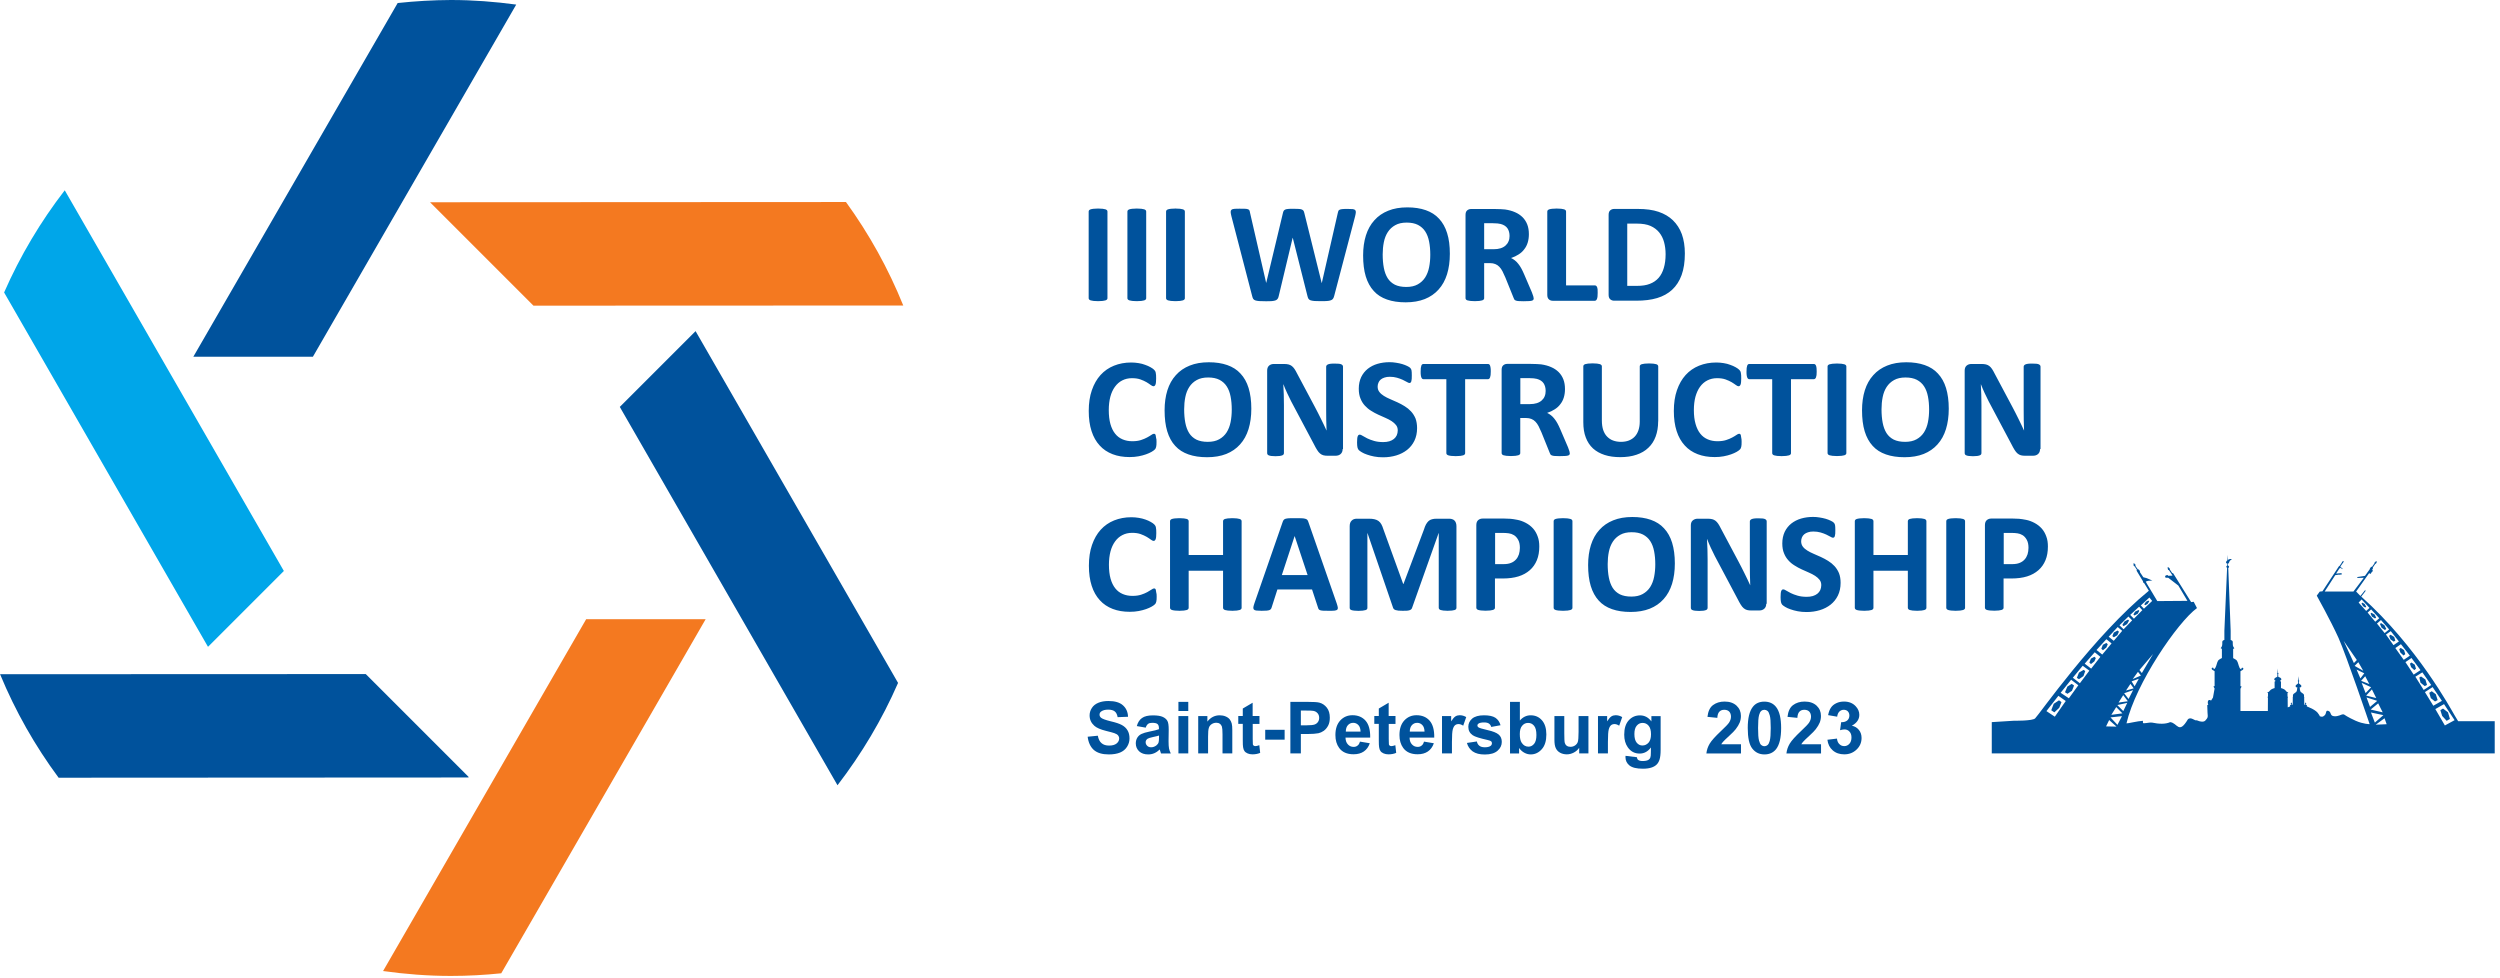
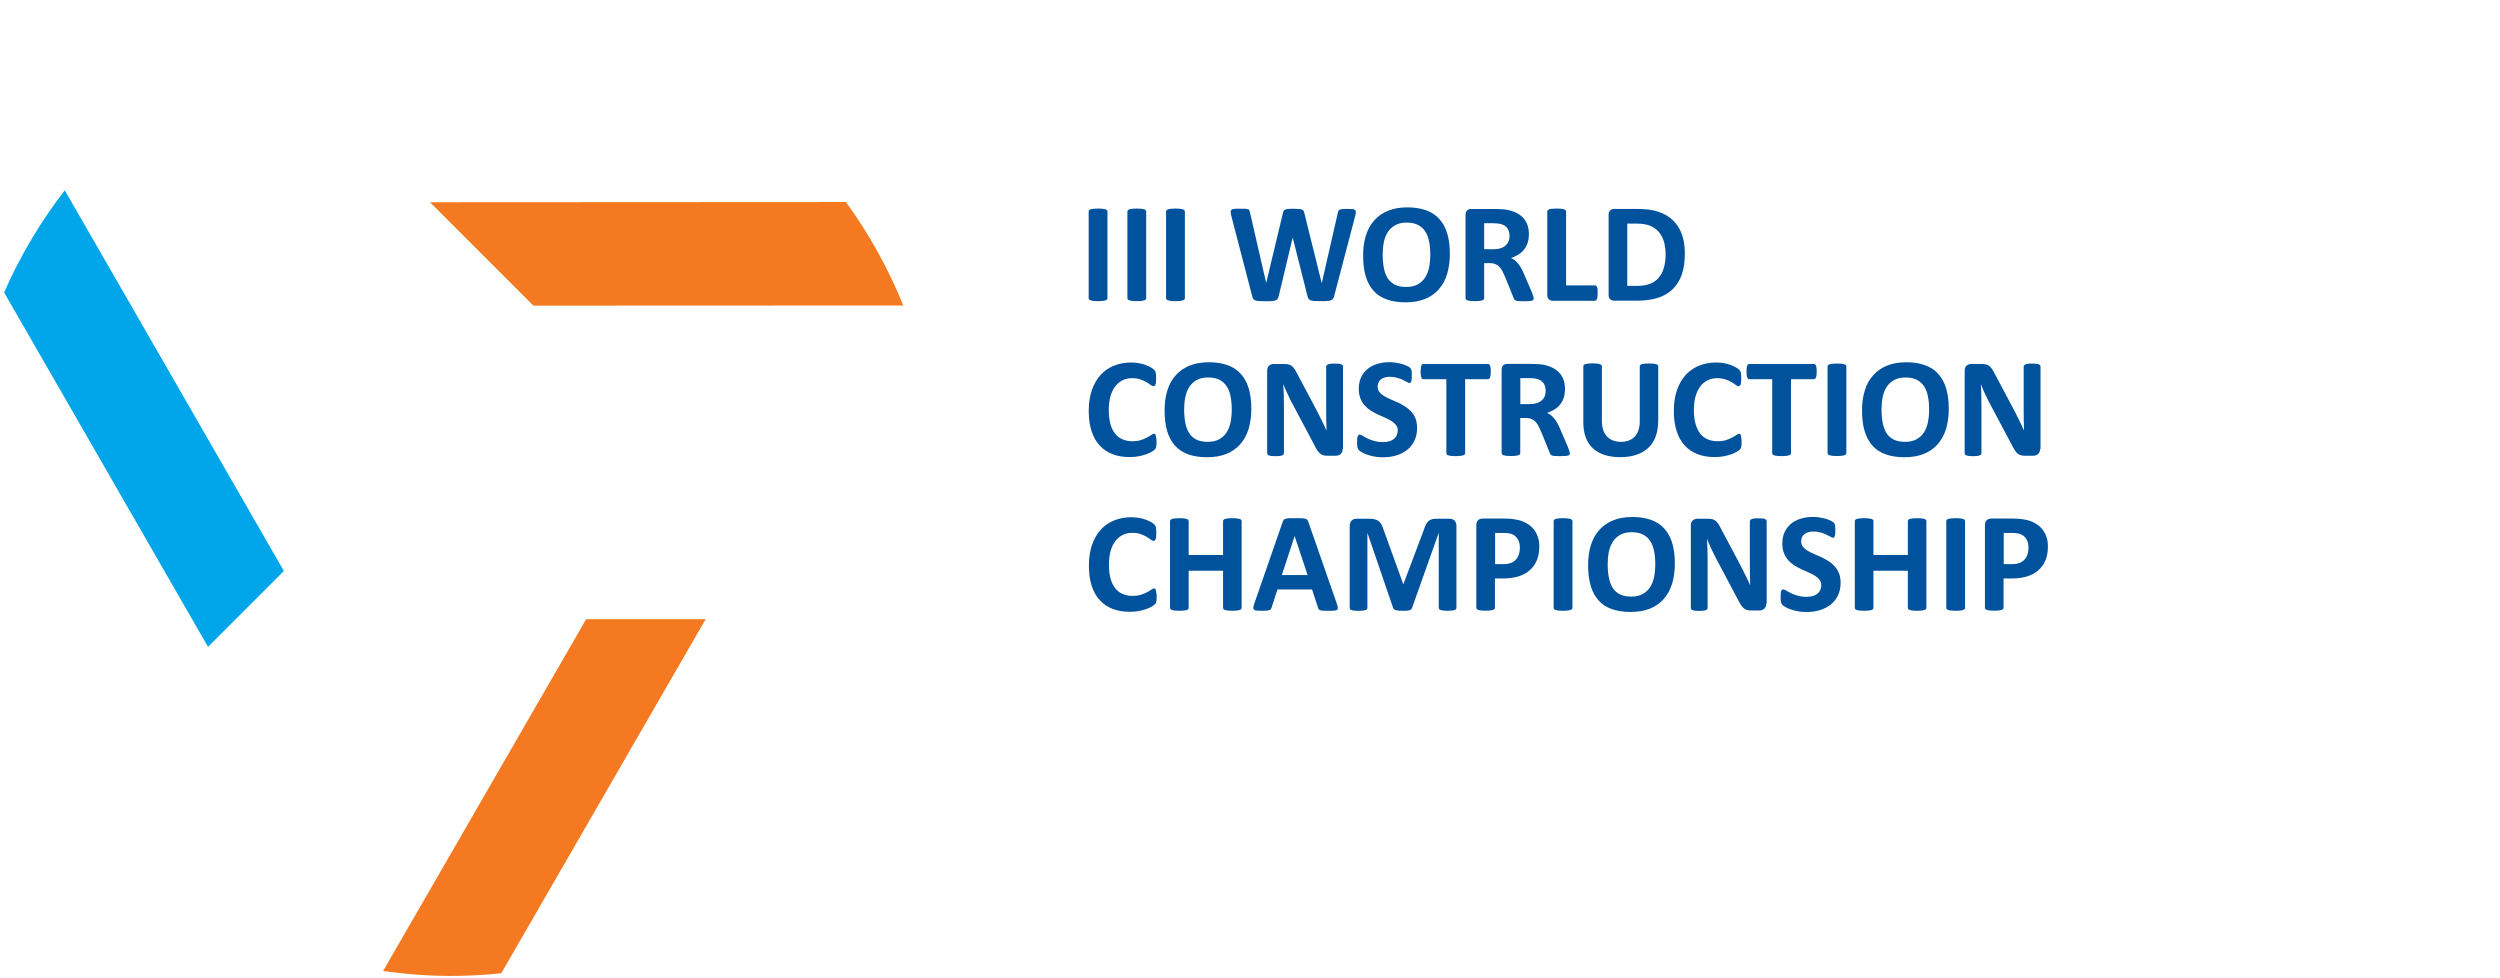
<svg xmlns="http://www.w3.org/2000/svg" width="322" height="126" viewBox="0 0 322 126" fill="none">
-   <path d="M0.01 86.84C1.98 91.61 4.52 96.08 7.55 100.17L60.35 100.14V100.06L47.11 86.82L0.01 86.84ZM51.22 0.39L24.9 45.95H40.3L66.49 0.59C63.74 0.22 60.94 0 58.08 0C55.76 0.01 53.48 0.15 51.22 0.39ZM89.59 42.65L79.83 52.41L107.87 101.14C110.97 97.1 113.61 92.69 115.67 87.96L89.59 42.65Z" fill="#00529C" />
  <path d="M49.34 125.07C52.19 125.47 55.11 125.7 58.08 125.7C60.27 125.7 62.43 125.58 64.56 125.36L90.89 79.75H75.5L49.34 125.07ZM116.34 39.35C114.42 34.59 111.93 30.12 108.96 26.02L55.39 26.05L68.71 39.37L116.34 39.35Z" fill="#F47920" />
  <path d="M26.79 83.31L36.56 73.54L8.34 24.51C5.23 28.54 2.6 32.95 0.53 37.67L26.79 83.31Z" fill="#00A6E9" />
  <path d="M262.76 57.84C262.76 57.98 262.73 58.1 262.69 58.22C262.64 58.33 262.57 58.42 262.49 58.49C262.41 58.56 262.31 58.61 262.2 58.65C262.08 58.68 261.97 58.7 261.86 58.7H260.84C260.62 58.7 260.44 58.68 260.29 58.64C260.14 58.6 259.99 58.52 259.86 58.41C259.73 58.3 259.6 58.15 259.48 57.95C259.36 57.76 259.22 57.51 259.07 57.21L256.14 51.69C255.97 51.36 255.8 51 255.62 50.62C255.44 50.24 255.29 49.87 255.15 49.51H255.13C255.16 49.95 255.17 50.39 255.19 50.82C255.2 51.25 255.21 51.71 255.21 52.17V58.36C255.21 58.42 255.19 58.48 255.16 58.53C255.13 58.58 255.07 58.62 254.99 58.65C254.91 58.68 254.8 58.71 254.66 58.73C254.52 58.75 254.34 58.76 254.12 58.76C253.91 58.76 253.73 58.75 253.59 58.73C253.45 58.71 253.34 58.69 253.26 58.65C253.18 58.62 253.12 58.58 253.1 58.53C253.07 58.48 253.05 58.42 253.05 58.36V47.74C253.05 47.45 253.13 47.24 253.3 47.09C253.47 46.95 253.67 46.88 253.92 46.88H255.21C255.44 46.88 255.64 46.9 255.8 46.94C255.96 46.98 256.1 47.05 256.22 47.14C256.34 47.23 256.46 47.36 256.57 47.52C256.68 47.68 256.79 47.88 256.91 48.12L259.21 52.44C259.34 52.7 259.47 52.96 259.61 53.21C259.74 53.46 259.87 53.71 259.99 53.97C260.11 54.22 260.23 54.47 260.35 54.71C260.47 54.96 260.58 55.2 260.69 55.44H260.7C260.68 55.01 260.67 54.57 260.66 54.11C260.65 53.65 260.65 53.2 260.65 52.78V47.23C260.65 47.17 260.67 47.11 260.71 47.06C260.74 47.01 260.81 46.97 260.89 46.93C260.98 46.89 261.09 46.87 261.23 46.85C261.37 46.83 261.55 46.83 261.77 46.83C261.98 46.83 262.15 46.84 262.29 46.85C262.43 46.87 262.54 46.89 262.61 46.93C262.68 46.97 262.74 47.01 262.77 47.06C262.8 47.11 262.82 47.16 262.82 47.23V57.84H262.76ZM248.47 52.76C248.47 52.14 248.42 51.58 248.32 51.07C248.22 50.56 248.06 50.13 247.82 49.76C247.59 49.4 247.27 49.12 246.89 48.92C246.5 48.72 246.01 48.62 245.43 48.62C244.84 48.62 244.35 48.73 243.96 48.95C243.56 49.17 243.24 49.47 243 49.84C242.76 50.21 242.59 50.64 242.49 51.14C242.39 51.64 242.34 52.16 242.34 52.72C242.34 53.36 242.39 53.94 242.49 54.46C242.59 54.97 242.75 55.41 242.98 55.78C243.21 56.14 243.52 56.42 243.91 56.62C244.3 56.81 244.79 56.91 245.38 56.91C245.97 56.91 246.46 56.8 246.85 56.58C247.25 56.36 247.57 56.06 247.81 55.69C248.05 55.31 248.22 54.87 248.32 54.37C248.42 53.87 248.47 53.33 248.47 52.76ZM251 52.64C251 53.62 250.88 54.49 250.64 55.27C250.4 56.04 250.04 56.7 249.55 57.24C249.07 57.78 248.47 58.19 247.77 58.47C247.06 58.75 246.24 58.89 245.31 58.89C244.39 58.89 243.59 58.77 242.91 58.53C242.22 58.29 241.65 57.93 241.2 57.43C240.75 56.94 240.4 56.31 240.17 55.55C239.94 54.79 239.83 53.89 239.83 52.85C239.83 51.9 239.95 51.04 240.19 50.27C240.43 49.51 240.79 48.86 241.28 48.32C241.76 47.78 242.36 47.37 243.06 47.09C243.77 46.8 244.59 46.66 245.53 46.66C246.42 46.66 247.21 46.78 247.9 47.02C248.58 47.26 249.16 47.62 249.61 48.12C250.07 48.61 250.42 49.23 250.65 49.98C250.88 50.73 251 51.62 251 52.64ZM237.81 58.36C237.81 58.42 237.79 58.48 237.75 58.52C237.71 58.57 237.64 58.61 237.55 58.64C237.46 58.67 237.33 58.69 237.19 58.71C237.04 58.73 236.84 58.74 236.6 58.74C236.37 58.74 236.18 58.73 236.02 58.71C235.86 58.69 235.74 58.67 235.65 58.64C235.56 58.61 235.49 58.57 235.45 58.52C235.41 58.47 235.39 58.41 235.39 58.36V47.2C235.39 47.14 235.41 47.08 235.45 47.04C235.49 46.99 235.56 46.95 235.65 46.92C235.74 46.89 235.87 46.87 236.02 46.85C236.17 46.83 236.37 46.82 236.6 46.82C236.84 46.82 237.03 46.83 237.19 46.85C237.34 46.87 237.46 46.89 237.55 46.92C237.64 46.95 237.71 46.99 237.75 47.04C237.79 47.09 237.81 47.15 237.81 47.2V58.36ZM233.99 47.86C233.99 48.04 233.98 48.19 233.97 48.31C233.95 48.43 233.93 48.53 233.9 48.61C233.87 48.69 233.83 48.74 233.78 48.78C233.74 48.82 233.68 48.84 233.63 48.84H230.68V58.37C230.68 58.43 230.66 58.49 230.62 58.53C230.58 58.58 230.51 58.62 230.42 58.65C230.33 58.68 230.21 58.7 230.05 58.72C229.89 58.74 229.7 58.75 229.47 58.75C229.24 58.75 229.05 58.74 228.89 58.72C228.73 58.7 228.61 58.68 228.52 58.65C228.43 58.62 228.36 58.58 228.32 58.53C228.28 58.48 228.26 58.42 228.26 58.37V48.84H225.31C225.25 48.84 225.2 48.82 225.15 48.78C225.11 48.75 225.07 48.69 225.04 48.61C225.01 48.54 224.99 48.44 224.97 48.31C224.95 48.18 224.95 48.03 224.95 47.86C224.95 47.68 224.96 47.52 224.97 47.4C224.99 47.27 225.01 47.17 225.04 47.09C225.07 47.01 225.11 46.96 225.15 46.93C225.19 46.9 225.25 46.88 225.31 46.88H233.63C233.68 46.88 233.73 46.9 233.78 46.93C233.83 46.96 233.86 47.02 233.9 47.09C233.93 47.16 233.95 47.27 233.97 47.4C233.98 47.52 233.99 47.67 233.99 47.86ZM224.32 56.9C224.32 57.05 224.32 57.18 224.31 57.29C224.3 57.4 224.28 57.49 224.27 57.56C224.25 57.64 224.23 57.7 224.2 57.76C224.17 57.81 224.12 57.88 224.05 57.94C223.98 58.01 223.85 58.1 223.66 58.21C223.47 58.32 223.23 58.42 222.96 58.52C222.68 58.62 222.37 58.7 222.01 58.77C221.65 58.84 221.27 58.87 220.85 58.87C220.04 58.87 219.31 58.75 218.66 58.5C218.01 58.25 217.45 57.88 217 57.38C216.54 56.88 216.19 56.27 215.95 55.52C215.71 54.78 215.59 53.92 215.59 52.93C215.59 51.93 215.72 51.04 215.99 50.26C216.26 49.48 216.63 48.83 217.11 48.3C217.59 47.77 218.17 47.37 218.84 47.1C219.51 46.83 220.25 46.69 221.06 46.69C221.39 46.69 221.7 46.72 222.01 46.77C222.32 46.82 222.6 46.89 222.85 46.99C223.11 47.08 223.34 47.18 223.55 47.3C223.76 47.42 223.9 47.52 223.98 47.6C224.06 47.68 224.12 47.75 224.15 47.81C224.18 47.87 224.21 47.93 224.22 48.02C224.24 48.11 224.25 48.21 224.26 48.32C224.27 48.44 224.27 48.58 224.27 48.75C224.27 48.93 224.26 49.09 224.25 49.21C224.24 49.34 224.22 49.44 224.19 49.52C224.16 49.6 224.12 49.66 224.08 49.69C224.04 49.73 223.99 49.75 223.93 49.75C223.84 49.75 223.72 49.7 223.58 49.59C223.44 49.48 223.26 49.37 223.04 49.23C222.82 49.1 222.55 48.98 222.25 48.87C221.94 48.76 221.58 48.71 221.15 48.71C220.68 48.71 220.27 48.81 219.9 49C219.53 49.19 219.22 49.46 218.96 49.82C218.7 50.18 218.51 50.61 218.37 51.11C218.24 51.61 218.17 52.18 218.17 52.81C218.17 53.5 218.24 54.1 218.39 54.61C218.53 55.11 218.74 55.54 219 55.86C219.26 56.19 219.58 56.43 219.96 56.59C220.33 56.75 220.75 56.83 221.22 56.83C221.64 56.83 222.01 56.78 222.32 56.68C222.63 56.58 222.89 56.47 223.11 56.35C223.33 56.23 223.52 56.12 223.66 56.02C223.8 55.92 223.91 55.87 223.99 55.87C224.05 55.87 224.1 55.88 224.13 55.91C224.17 55.93 224.2 55.98 224.22 56.06C224.24 56.13 224.26 56.23 224.27 56.37C224.31 56.5 224.32 56.68 224.32 56.9ZM213.57 54.28C213.57 55 213.46 55.65 213.25 56.22C213.04 56.79 212.73 57.28 212.31 57.67C211.9 58.07 211.38 58.37 210.78 58.57C210.17 58.78 209.47 58.88 208.68 58.88C207.94 58.88 207.27 58.79 206.68 58.6C206.09 58.41 205.59 58.13 205.18 57.76C204.77 57.38 204.46 56.91 204.25 56.35C204.03 55.79 203.93 55.13 203.93 54.37V47.18C203.93 47.12 203.95 47.06 203.99 47.02C204.02 46.97 204.09 46.93 204.18 46.9C204.27 46.87 204.4 46.85 204.55 46.83C204.7 46.81 204.9 46.8 205.13 46.8C205.36 46.8 205.55 46.81 205.7 46.83C205.85 46.85 205.97 46.87 206.06 46.9C206.15 46.93 206.22 46.97 206.26 47.02C206.3 47.07 206.32 47.13 206.32 47.18V54.16C206.32 54.63 206.38 55.04 206.49 55.38C206.61 55.72 206.77 56.01 206.99 56.23C207.21 56.45 207.46 56.63 207.77 56.74C208.07 56.85 208.41 56.91 208.78 56.91C209.16 56.91 209.5 56.85 209.79 56.74C210.09 56.62 210.34 56.46 210.55 56.24C210.76 56.02 210.92 55.74 211.03 55.42C211.14 55.09 211.2 54.72 211.2 54.31V47.19C211.2 47.13 211.22 47.07 211.26 47.03C211.29 46.98 211.36 46.94 211.45 46.91C211.54 46.88 211.67 46.86 211.82 46.84C211.98 46.82 212.17 46.81 212.4 46.81C212.63 46.81 212.82 46.82 212.97 46.84C213.12 46.86 213.24 46.88 213.33 46.91C213.42 46.94 213.49 46.98 213.52 47.03C213.56 47.08 213.58 47.14 213.58 47.19V54.28H213.57ZM199.08 50.35C199.08 49.96 198.99 49.63 198.82 49.37C198.64 49.1 198.35 48.91 197.95 48.8C197.83 48.77 197.69 48.75 197.54 48.73C197.38 48.71 197.17 48.7 196.9 48.7H195.82V52.05H197.04C197.38 52.05 197.68 52.01 197.93 51.93C198.19 51.85 198.4 51.73 198.57 51.58C198.74 51.43 198.87 51.25 198.95 51.05C199.04 50.84 199.08 50.61 199.08 50.35ZM202.19 58.38C202.19 58.45 202.18 58.5 202.15 58.55C202.13 58.6 202.07 58.63 201.98 58.67C201.89 58.7 201.76 58.72 201.58 58.73C201.4 58.74 201.16 58.75 200.86 58.75C200.6 58.75 200.4 58.74 200.25 58.73C200.1 58.72 199.98 58.7 199.89 58.66C199.8 58.63 199.74 58.59 199.7 58.53C199.67 58.48 199.63 58.41 199.61 58.34L198.54 55.69C198.41 55.39 198.29 55.12 198.17 54.89C198.05 54.66 197.91 54.46 197.76 54.31C197.61 54.15 197.44 54.04 197.24 53.96C197.05 53.88 196.82 53.84 196.56 53.84H195.81V58.36C195.81 58.42 195.79 58.48 195.75 58.52C195.71 58.57 195.64 58.61 195.55 58.64C195.46 58.67 195.34 58.69 195.19 58.71C195.04 58.73 194.84 58.74 194.61 58.74C194.38 58.74 194.19 58.73 194.03 58.71C193.87 58.69 193.75 58.67 193.66 58.64C193.57 58.61 193.5 58.57 193.47 58.52C193.43 58.47 193.41 58.41 193.41 58.36V47.63C193.41 47.36 193.48 47.17 193.62 47.05C193.76 46.93 193.93 46.87 194.12 46.87H197.18C197.49 46.87 197.75 46.88 197.95 46.89C198.15 46.9 198.33 46.92 198.5 46.93C198.97 47 199.4 47.11 199.78 47.28C200.16 47.44 200.48 47.66 200.75 47.92C201.02 48.19 201.22 48.5 201.36 48.86C201.5 49.22 201.57 49.64 201.57 50.11C201.57 50.5 201.52 50.86 201.42 51.19C201.32 51.52 201.17 51.81 200.97 52.06C200.78 52.32 200.54 52.54 200.25 52.72C199.96 52.91 199.64 53.06 199.27 53.18C199.45 53.26 199.61 53.37 199.77 53.49C199.93 53.61 200.07 53.76 200.21 53.94C200.35 54.11 200.48 54.31 200.6 54.53C200.72 54.75 200.84 55 200.96 55.28L201.96 57.61C202.05 57.84 202.11 58.01 202.14 58.12C202.17 58.23 202.19 58.32 202.19 58.38ZM192.01 47.86C192.01 48.04 192 48.19 191.99 48.31C191.97 48.43 191.95 48.53 191.92 48.61C191.89 48.69 191.85 48.74 191.81 48.78C191.77 48.82 191.71 48.84 191.66 48.84H188.71V58.37C188.71 58.43 188.69 58.49 188.65 58.53C188.61 58.58 188.54 58.62 188.45 58.65C188.36 58.68 188.23 58.7 188.08 58.72C187.92 58.74 187.73 58.75 187.5 58.75C187.27 58.75 187.08 58.74 186.92 58.72C186.76 58.7 186.64 58.68 186.55 58.65C186.46 58.62 186.39 58.58 186.35 58.53C186.31 58.48 186.29 58.42 186.29 58.37V48.84H183.34C183.28 48.84 183.23 48.82 183.18 48.78C183.14 48.75 183.1 48.69 183.07 48.61C183.04 48.54 183.02 48.44 183 48.31C182.98 48.18 182.98 48.03 182.98 47.86C182.98 47.68 182.99 47.52 183 47.4C183.02 47.27 183.04 47.17 183.07 47.09C183.1 47.01 183.14 46.96 183.18 46.93C183.22 46.9 183.28 46.88 183.34 46.88H191.66C191.71 46.88 191.76 46.9 191.81 46.93C191.86 46.96 191.89 47.02 191.92 47.09C191.95 47.16 191.97 47.27 191.99 47.4C192.01 47.52 192.01 47.67 192.01 47.86ZM182.52 55.14C182.52 55.76 182.4 56.31 182.17 56.78C181.94 57.25 181.62 57.64 181.23 57.95C180.83 58.26 180.37 58.5 179.84 58.66C179.31 58.82 178.74 58.9 178.14 58.9C177.73 58.9 177.35 58.87 177 58.8C176.65 58.73 176.34 58.65 176.07 58.55C175.8 58.46 175.58 58.36 175.4 58.25C175.22 58.14 175.09 58.05 175.01 57.97C174.93 57.89 174.88 57.77 174.84 57.62C174.81 57.47 174.79 57.26 174.79 56.98C174.79 56.79 174.8 56.63 174.81 56.51C174.82 56.38 174.84 56.28 174.87 56.2C174.9 56.12 174.94 56.07 174.98 56.03C175.03 56 175.08 55.98 175.14 55.98C175.22 55.98 175.35 56.03 175.5 56.13C175.66 56.23 175.86 56.34 176.1 56.46C176.34 56.58 176.64 56.69 176.98 56.79C177.32 56.89 177.71 56.94 178.15 56.94C178.44 56.94 178.7 56.91 178.94 56.84C179.17 56.77 179.37 56.67 179.53 56.54C179.69 56.41 179.81 56.26 179.9 56.07C179.98 55.88 180.03 55.67 180.03 55.44C180.03 55.17 179.96 54.94 179.81 54.75C179.66 54.56 179.47 54.39 179.24 54.24C179.01 54.09 178.74 53.95 178.44 53.82C178.14 53.69 177.84 53.55 177.52 53.41C177.2 53.26 176.89 53.1 176.6 52.91C176.3 52.73 176.03 52.5 175.8 52.25C175.56 51.99 175.37 51.69 175.23 51.33C175.08 50.98 175.01 50.55 175.01 50.06C175.01 49.5 175.12 49 175.32 48.57C175.53 48.14 175.81 47.79 176.17 47.5C176.53 47.22 176.95 47 177.43 46.86C177.91 46.72 178.43 46.65 178.97 46.65C179.25 46.65 179.53 46.67 179.81 46.72C180.09 46.76 180.35 46.82 180.6 46.89C180.84 46.96 181.06 47.05 181.25 47.14C181.44 47.23 181.56 47.31 181.62 47.37C181.68 47.43 181.72 47.48 181.74 47.52C181.76 47.56 181.78 47.62 181.8 47.69C181.82 47.76 181.83 47.85 181.83 47.95C181.84 48.06 181.84 48.19 181.84 48.35C181.84 48.52 181.84 48.67 181.83 48.8C181.82 48.92 181.8 49.02 181.78 49.1C181.76 49.18 181.73 49.24 181.69 49.27C181.65 49.31 181.6 49.33 181.53 49.33C181.46 49.33 181.36 49.29 181.21 49.2C181.06 49.12 180.88 49.02 180.67 48.92C180.45 48.82 180.21 48.73 179.93 48.65C179.65 48.57 179.34 48.53 179.01 48.53C178.75 48.53 178.52 48.56 178.32 48.63C178.13 48.69 177.96 48.78 177.83 48.89C177.7 49 177.6 49.14 177.54 49.3C177.47 49.46 177.44 49.63 177.44 49.8C177.44 50.06 177.51 50.29 177.66 50.48C177.8 50.67 178 50.84 178.24 50.99C178.48 51.14 178.75 51.28 179.06 51.41C179.36 51.54 179.67 51.68 179.99 51.82C180.31 51.97 180.62 52.13 180.92 52.32C181.23 52.51 181.5 52.73 181.74 52.99C181.98 53.25 182.17 53.55 182.32 53.9C182.45 54.26 182.52 54.67 182.52 55.14ZM172.93 57.84C172.93 57.98 172.91 58.1 172.86 58.22C172.81 58.33 172.74 58.42 172.66 58.49C172.58 58.56 172.48 58.61 172.37 58.65C172.25 58.68 172.14 58.7 172.03 58.7H171C170.78 58.7 170.6 58.68 170.45 58.64C170.3 58.6 170.15 58.52 170.02 58.41C169.89 58.3 169.76 58.15 169.64 57.95C169.52 57.76 169.38 57.51 169.23 57.21L166.3 51.69C166.13 51.36 165.96 51 165.78 50.62C165.6 50.24 165.45 49.87 165.31 49.51H165.29C165.31 49.95 165.33 50.39 165.35 50.82C165.36 51.25 165.37 51.71 165.37 52.17V58.36C165.37 58.42 165.35 58.48 165.32 58.53C165.29 58.58 165.23 58.62 165.15 58.65C165.07 58.68 164.96 58.71 164.82 58.73C164.68 58.75 164.5 58.76 164.28 58.76C164.06 58.76 163.89 58.75 163.75 58.73C163.61 58.71 163.5 58.69 163.42 58.65C163.34 58.62 163.28 58.58 163.26 58.53C163.23 58.48 163.21 58.42 163.21 58.36V47.74C163.21 47.45 163.29 47.24 163.46 47.09C163.62 46.95 163.83 46.88 164.08 46.88H165.37C165.6 46.88 165.8 46.9 165.96 46.94C166.12 46.98 166.26 47.05 166.38 47.14C166.5 47.23 166.62 47.36 166.73 47.52C166.84 47.68 166.95 47.88 167.07 48.12L169.37 52.44C169.5 52.7 169.63 52.96 169.77 53.21C169.9 53.46 170.03 53.71 170.15 53.97C170.27 54.22 170.39 54.47 170.51 54.71C170.63 54.96 170.74 55.2 170.85 55.44H170.86C170.84 55.01 170.83 54.57 170.82 54.11C170.81 53.65 170.81 53.2 170.81 52.78V47.23C170.81 47.17 170.83 47.11 170.87 47.06C170.9 47.01 170.97 46.97 171.05 46.93C171.14 46.89 171.25 46.87 171.39 46.85C171.53 46.83 171.71 46.83 171.93 46.83C172.14 46.83 172.31 46.84 172.45 46.85C172.59 46.87 172.7 46.89 172.77 46.93C172.84 46.97 172.9 47.01 172.93 47.06C172.96 47.11 172.98 47.16 172.98 47.23V57.84H172.93ZM158.65 52.76C158.65 52.14 158.6 51.58 158.5 51.07C158.4 50.56 158.24 50.13 158 49.76C157.77 49.4 157.45 49.12 157.07 48.92C156.68 48.72 156.19 48.62 155.61 48.62C155.02 48.62 154.53 48.73 154.14 48.95C153.74 49.17 153.42 49.47 153.18 49.84C152.94 50.21 152.77 50.64 152.67 51.14C152.57 51.64 152.52 52.16 152.52 52.72C152.52 53.36 152.57 53.94 152.67 54.46C152.77 54.97 152.93 55.41 153.16 55.78C153.39 56.14 153.7 56.42 154.09 56.62C154.48 56.81 154.97 56.91 155.56 56.91C156.15 56.91 156.64 56.8 157.03 56.58C157.43 56.36 157.75 56.06 157.99 55.69C158.23 55.31 158.4 54.87 158.5 54.37C158.6 53.87 158.65 53.33 158.65 52.76ZM161.17 52.64C161.17 53.62 161.05 54.49 160.81 55.27C160.57 56.04 160.21 56.7 159.72 57.24C159.24 57.78 158.64 58.19 157.94 58.47C157.23 58.75 156.41 58.89 155.48 58.89C154.56 58.89 153.76 58.77 153.08 58.53C152.39 58.29 151.82 57.93 151.37 57.43C150.91 56.94 150.57 56.31 150.34 55.55C150.11 54.79 150 53.89 150 52.85C150 51.9 150.12 51.04 150.36 50.27C150.6 49.51 150.96 48.86 151.45 48.32C151.93 47.78 152.53 47.37 153.23 47.09C153.94 46.8 154.76 46.66 155.7 46.66C156.59 46.66 157.38 46.78 158.07 47.02C158.75 47.26 159.33 47.62 159.78 48.12C160.24 48.61 160.59 49.23 160.82 49.98C161.05 50.73 161.17 51.62 161.17 52.64ZM148.96 56.9C148.96 57.05 148.96 57.18 148.95 57.29C148.94 57.4 148.93 57.49 148.91 57.56C148.89 57.64 148.87 57.7 148.84 57.76C148.81 57.81 148.76 57.88 148.69 57.94C148.62 58.01 148.49 58.1 148.3 58.21C148.11 58.32 147.87 58.42 147.6 58.52C147.32 58.62 147.01 58.7 146.65 58.77C146.29 58.84 145.91 58.87 145.49 58.87C144.68 58.87 143.95 58.75 143.3 58.5C142.65 58.25 142.09 57.88 141.64 57.38C141.18 56.88 140.83 56.27 140.59 55.52C140.35 54.78 140.23 53.92 140.23 52.93C140.23 51.93 140.36 51.04 140.63 50.26C140.9 49.48 141.27 48.83 141.75 48.3C142.23 47.77 142.81 47.37 143.48 47.1C144.15 46.83 144.89 46.69 145.7 46.69C146.03 46.69 146.34 46.72 146.65 46.77C146.96 46.82 147.24 46.89 147.49 46.99C147.75 47.08 147.98 47.18 148.19 47.3C148.4 47.42 148.54 47.52 148.62 47.6C148.7 47.68 148.76 47.75 148.79 47.81C148.82 47.87 148.85 47.93 148.86 48.02C148.88 48.11 148.89 48.21 148.9 48.32C148.91 48.44 148.91 48.58 148.91 48.75C148.91 48.93 148.9 49.09 148.89 49.21C148.88 49.34 148.86 49.44 148.83 49.52C148.8 49.6 148.76 49.66 148.72 49.69C148.68 49.73 148.63 49.75 148.57 49.75C148.48 49.75 148.36 49.7 148.22 49.59C148.08 49.48 147.9 49.37 147.68 49.23C147.46 49.1 147.19 48.98 146.89 48.87C146.58 48.76 146.22 48.71 145.79 48.71C145.32 48.71 144.91 48.81 144.54 49C144.17 49.19 143.86 49.46 143.6 49.82C143.34 50.18 143.14 50.61 143.01 51.11C142.88 51.61 142.81 52.18 142.81 52.81C142.81 53.5 142.88 54.1 143.02 54.61C143.16 55.11 143.37 55.54 143.63 55.86C143.89 56.19 144.21 56.43 144.59 56.59C144.96 56.75 145.38 56.83 145.85 56.83C146.27 56.83 146.64 56.78 146.95 56.68C147.26 56.58 147.52 56.47 147.74 56.35C147.96 56.23 148.15 56.12 148.29 56.02C148.43 55.92 148.54 55.87 148.62 55.87C148.68 55.87 148.73 55.88 148.76 55.91C148.8 55.93 148.83 55.98 148.85 56.06C148.87 56.13 148.89 56.23 148.9 56.37C148.95 56.5 148.96 56.68 148.96 56.9Z" fill="#00529C" />
  <path d="M261.27 70.56C261.27 70.15 261.2 69.8 261.05 69.53C260.9 69.26 260.72 69.06 260.51 68.93C260.29 68.8 260.07 68.72 259.84 68.69C259.6 68.66 259.36 68.64 259.11 68.64H258.08V72.66H259.16C259.55 72.66 259.87 72.61 260.13 72.5C260.39 72.4 260.6 72.25 260.77 72.06C260.94 71.88 261.06 71.65 261.15 71.39C261.22 71.15 261.27 70.87 261.27 70.56ZM263.77 70.39C263.77 71.06 263.67 71.64 263.46 72.15C263.25 72.66 262.95 73.09 262.55 73.44C262.15 73.79 261.67 74.06 261.09 74.24C260.51 74.42 259.83 74.51 259.05 74.51H258.06V78.28C258.06 78.34 258.04 78.4 258 78.44C257.96 78.49 257.89 78.53 257.8 78.56C257.71 78.59 257.59 78.61 257.44 78.63C257.29 78.65 257.09 78.66 256.86 78.66C256.63 78.66 256.44 78.65 256.28 78.63C256.12 78.61 256 78.59 255.91 78.56C255.82 78.53 255.75 78.49 255.72 78.44C255.68 78.39 255.66 78.33 255.66 78.28V67.65C255.66 67.36 255.73 67.15 255.88 67.01C256.03 66.87 256.23 66.79 256.47 66.79H259.26C259.54 66.79 259.81 66.8 260.06 66.82C260.31 66.84 260.61 66.89 260.97 66.96C261.32 67.03 261.68 67.16 262.04 67.35C262.4 67.54 262.71 67.78 262.97 68.07C263.23 68.36 263.42 68.7 263.56 69.09C263.71 69.47 263.77 69.91 263.77 70.39ZM253.1 78.29C253.1 78.35 253.08 78.41 253.04 78.45C253 78.5 252.93 78.54 252.84 78.57C252.75 78.6 252.63 78.62 252.48 78.64C252.33 78.66 252.13 78.67 251.89 78.67C251.66 78.67 251.47 78.66 251.31 78.64C251.15 78.62 251.03 78.6 250.94 78.57C250.85 78.54 250.78 78.5 250.74 78.45C250.7 78.4 250.68 78.34 250.68 78.29V67.13C250.68 67.07 250.7 67.01 250.74 66.96C250.78 66.91 250.85 66.87 250.94 66.84C251.03 66.81 251.15 66.79 251.31 66.77C251.46 66.75 251.66 66.74 251.89 66.74C252.13 66.74 252.32 66.75 252.48 66.77C252.63 66.79 252.75 66.81 252.84 66.84C252.93 66.87 253 66.91 253.04 66.96C253.08 67.01 253.1 67.07 253.1 67.13V78.29ZM248.12 78.29C248.12 78.35 248.1 78.41 248.06 78.45C248.02 78.5 247.95 78.54 247.86 78.57C247.77 78.6 247.65 78.62 247.5 78.64C247.35 78.66 247.16 78.67 246.93 78.67C246.69 78.67 246.5 78.66 246.34 78.64C246.18 78.62 246.07 78.6 245.98 78.57C245.89 78.54 245.83 78.5 245.79 78.45C245.75 78.4 245.73 78.34 245.73 78.29V73.51H241.3V78.29C241.3 78.35 241.28 78.41 241.24 78.45C241.21 78.5 241.14 78.54 241.05 78.57C240.96 78.6 240.84 78.62 240.69 78.64C240.54 78.66 240.34 78.67 240.11 78.67C239.88 78.67 239.69 78.66 239.53 78.64C239.37 78.62 239.25 78.6 239.16 78.57C239.07 78.54 239 78.5 238.96 78.45C238.92 78.4 238.9 78.34 238.9 78.29V67.13C238.9 67.07 238.92 67.01 238.96 66.96C239 66.91 239.07 66.87 239.16 66.84C239.25 66.81 239.37 66.79 239.53 66.77C239.69 66.75 239.88 66.74 240.11 66.74C240.34 66.74 240.54 66.75 240.69 66.77C240.84 66.79 240.96 66.81 241.05 66.84C241.14 66.87 241.21 66.91 241.24 66.96C241.28 67.01 241.3 67.07 241.3 67.13V71.48H245.73V67.13C245.73 67.07 245.75 67.01 245.79 66.96C245.83 66.91 245.89 66.87 245.98 66.84C246.07 66.81 246.19 66.79 246.34 66.77C246.5 66.75 246.69 66.74 246.93 66.74C247.16 66.74 247.35 66.75 247.5 66.77C247.65 66.79 247.77 66.81 247.86 66.84C247.95 66.87 248.02 66.91 248.06 66.96C248.1 67.01 248.12 67.07 248.12 67.13V78.29ZM237.07 75.07C237.07 75.69 236.95 76.24 236.72 76.71C236.49 77.18 236.17 77.57 235.78 77.88C235.38 78.19 234.92 78.43 234.39 78.59C233.86 78.75 233.29 78.83 232.69 78.83C232.28 78.83 231.9 78.8 231.55 78.73C231.2 78.66 230.89 78.58 230.62 78.48C230.35 78.39 230.13 78.29 229.95 78.18C229.77 78.07 229.64 77.98 229.56 77.9C229.48 77.82 229.43 77.7 229.39 77.55C229.36 77.4 229.34 77.19 229.34 76.91C229.34 76.72 229.35 76.56 229.36 76.44C229.37 76.31 229.39 76.21 229.42 76.13C229.45 76.05 229.49 76 229.53 75.96C229.58 75.93 229.63 75.91 229.69 75.91C229.77 75.91 229.9 75.96 230.05 76.06C230.21 76.16 230.41 76.27 230.65 76.39C230.89 76.51 231.19 76.62 231.53 76.72C231.87 76.82 232.26 76.87 232.7 76.87C232.99 76.87 233.25 76.84 233.49 76.77C233.72 76.7 233.92 76.6 234.08 76.47C234.24 76.34 234.36 76.19 234.45 76C234.53 75.81 234.58 75.6 234.58 75.37C234.58 75.1 234.51 74.87 234.36 74.68C234.21 74.49 234.02 74.32 233.79 74.17C233.56 74.02 233.29 73.88 232.99 73.75C232.69 73.62 232.39 73.48 232.07 73.34C231.75 73.19 231.44 73.03 231.15 72.84C230.85 72.66 230.58 72.44 230.35 72.18C230.11 71.92 229.92 71.62 229.78 71.26C229.63 70.91 229.56 70.48 229.56 69.99C229.56 69.43 229.67 68.93 229.87 68.5C230.08 68.07 230.36 67.72 230.72 67.43C231.08 67.15 231.5 66.93 231.98 66.79C232.46 66.65 232.98 66.58 233.52 66.58C233.8 66.58 234.08 66.6 234.36 66.65C234.64 66.69 234.9 66.75 235.15 66.82C235.39 66.89 235.61 66.98 235.8 67.07C235.99 67.16 236.11 67.24 236.17 67.3C236.23 67.36 236.27 67.41 236.29 67.45C236.31 67.49 236.33 67.55 236.35 67.62C236.37 67.69 236.38 67.78 236.38 67.88C236.39 67.99 236.39 68.12 236.39 68.28C236.39 68.45 236.39 68.6 236.38 68.73C236.37 68.85 236.35 68.95 236.33 69.03C236.31 69.11 236.28 69.17 236.24 69.2C236.2 69.24 236.15 69.26 236.08 69.26C236.01 69.26 235.91 69.22 235.76 69.13C235.61 69.05 235.43 68.95 235.22 68.85C235 68.75 234.76 68.66 234.48 68.58C234.2 68.5 233.89 68.46 233.56 68.46C233.3 68.46 233.07 68.49 232.87 68.56C232.68 68.62 232.51 68.71 232.38 68.82C232.25 68.93 232.15 69.07 232.09 69.22C232.02 69.38 231.99 69.55 231.99 69.72C231.99 69.98 232.06 70.21 232.2 70.4C232.34 70.59 232.54 70.76 232.78 70.91C233.02 71.06 233.29 71.2 233.6 71.33C233.9 71.46 234.21 71.6 234.53 71.74C234.85 71.89 235.16 72.05 235.46 72.24C235.77 72.43 236.04 72.65 236.28 72.91C236.52 73.17 236.71 73.47 236.86 73.82C237 74.18 237.07 74.59 237.07 75.07ZM227.49 77.77C227.49 77.91 227.47 78.03 227.42 78.15C227.37 78.26 227.3 78.35 227.22 78.42C227.14 78.49 227.04 78.54 226.93 78.58C226.81 78.61 226.7 78.63 226.59 78.63H225.57C225.35 78.63 225.17 78.61 225.02 78.57C224.87 78.53 224.72 78.45 224.59 78.34C224.46 78.23 224.33 78.08 224.21 77.88C224.09 77.69 223.95 77.44 223.8 77.14L220.87 71.62C220.7 71.29 220.53 70.93 220.35 70.55C220.17 70.17 220.02 69.8 219.88 69.44H219.86C219.88 69.88 219.9 70.32 219.92 70.75C219.93 71.18 219.94 71.63 219.94 72.1V78.29C219.94 78.35 219.92 78.41 219.89 78.46C219.86 78.51 219.8 78.55 219.72 78.58C219.64 78.61 219.53 78.64 219.39 78.66C219.25 78.68 219.07 78.69 218.85 78.69C218.64 78.69 218.46 78.68 218.32 78.66C218.18 78.64 218.07 78.62 217.99 78.58C217.91 78.55 217.85 78.51 217.83 78.46C217.8 78.41 217.78 78.35 217.78 78.29V67.67C217.78 67.38 217.86 67.17 218.03 67.03C218.2 66.89 218.4 66.81 218.65 66.81H219.94C220.17 66.81 220.37 66.83 220.53 66.87C220.69 66.91 220.83 66.98 220.95 67.07C221.07 67.16 221.19 67.29 221.3 67.45C221.41 67.61 221.52 67.81 221.64 68.05L223.94 72.37C224.07 72.63 224.2 72.89 224.34 73.14C224.47 73.39 224.6 73.64 224.72 73.9C224.84 74.15 224.96 74.4 225.08 74.64C225.2 74.89 225.31 75.13 225.42 75.37H225.43C225.41 74.94 225.4 74.5 225.39 74.04C225.38 73.58 225.38 73.13 225.38 72.71V67.16C225.38 67.1 225.4 67.04 225.44 66.99C225.47 66.94 225.54 66.9 225.62 66.86C225.71 66.82 225.82 66.8 225.96 66.78C226.1 66.76 226.28 66.76 226.5 66.76C226.71 66.76 226.88 66.77 227.02 66.78C227.16 66.8 227.27 66.82 227.34 66.86C227.41 66.9 227.47 66.94 227.5 66.99C227.53 67.04 227.55 67.09 227.55 67.16V77.77H227.49ZM213.2 72.69C213.2 72.07 213.15 71.51 213.05 71C212.95 70.49 212.79 70.06 212.55 69.69C212.32 69.33 212 69.05 211.62 68.85C211.23 68.65 210.74 68.55 210.16 68.55C209.57 68.55 209.08 68.66 208.69 68.88C208.29 69.1 207.97 69.4 207.73 69.77C207.49 70.14 207.32 70.57 207.22 71.07C207.12 71.57 207.07 72.09 207.07 72.65C207.07 73.29 207.12 73.87 207.22 74.39C207.32 74.9 207.48 75.34 207.71 75.71C207.94 76.07 208.25 76.35 208.64 76.55C209.03 76.74 209.52 76.84 210.11 76.84C210.7 76.84 211.19 76.73 211.58 76.51C211.98 76.29 212.3 75.99 212.54 75.62C212.78 75.24 212.95 74.8 213.05 74.3C213.15 73.79 213.2 73.26 213.2 72.69ZM215.72 72.57C215.72 73.55 215.6 74.42 215.36 75.2C215.12 75.97 214.76 76.63 214.27 77.17C213.79 77.71 213.19 78.12 212.49 78.4C211.78 78.68 210.96 78.82 210.03 78.82C209.11 78.82 208.31 78.7 207.63 78.46C206.94 78.22 206.37 77.86 205.92 77.36C205.47 76.87 205.12 76.24 204.89 75.48C204.66 74.72 204.55 73.82 204.55 72.78C204.55 71.83 204.67 70.97 204.91 70.2C205.15 69.44 205.51 68.79 206 68.25C206.48 67.71 207.08 67.3 207.78 67.02C208.49 66.73 209.31 66.59 210.25 66.59C211.14 66.59 211.93 66.71 212.62 66.95C213.3 67.19 213.88 67.55 214.33 68.05C214.79 68.54 215.14 69.16 215.37 69.91C215.6 70.66 215.72 71.55 215.72 72.57ZM202.53 78.29C202.53 78.35 202.51 78.41 202.47 78.45C202.43 78.5 202.36 78.54 202.27 78.57C202.18 78.6 202.05 78.62 201.91 78.64C201.76 78.66 201.56 78.67 201.32 78.67C201.09 78.67 200.9 78.66 200.74 78.64C200.58 78.62 200.46 78.6 200.37 78.57C200.28 78.54 200.21 78.5 200.17 78.45C200.13 78.4 200.11 78.34 200.11 78.29V67.13C200.11 67.07 200.13 67.01 200.17 66.96C200.21 66.91 200.28 66.87 200.37 66.84C200.46 66.81 200.58 66.79 200.74 66.77C200.89 66.75 201.09 66.74 201.32 66.74C201.56 66.74 201.75 66.75 201.91 66.77C202.06 66.79 202.18 66.81 202.27 66.84C202.36 66.87 202.43 66.91 202.47 66.96C202.51 67.01 202.53 67.07 202.53 67.13V78.29ZM195.76 70.56C195.76 70.15 195.69 69.8 195.54 69.53C195.39 69.26 195.21 69.06 195 68.93C194.78 68.8 194.56 68.72 194.33 68.69C194.09 68.66 193.85 68.64 193.6 68.64H192.57V72.66H193.65C194.04 72.66 194.36 72.61 194.62 72.5C194.88 72.4 195.09 72.25 195.26 72.06C195.43 71.88 195.55 71.65 195.64 71.39C195.71 71.15 195.76 70.87 195.76 70.56ZM198.26 70.39C198.26 71.06 198.16 71.64 197.95 72.15C197.74 72.66 197.44 73.09 197.04 73.44C196.64 73.79 196.16 74.06 195.58 74.24C195 74.42 194.32 74.51 193.54 74.51H192.55V78.28C192.55 78.34 192.53 78.4 192.49 78.44C192.45 78.49 192.38 78.53 192.29 78.56C192.2 78.59 192.08 78.61 191.93 78.63C191.78 78.65 191.58 78.66 191.35 78.66C191.12 78.66 190.93 78.65 190.77 78.63C190.61 78.61 190.49 78.59 190.4 78.56C190.31 78.53 190.24 78.49 190.21 78.44C190.17 78.39 190.15 78.33 190.15 78.28V67.65C190.15 67.36 190.22 67.15 190.37 67.01C190.52 66.87 190.72 66.79 190.96 66.79H193.75C194.03 66.79 194.3 66.8 194.55 66.82C194.8 66.84 195.1 66.89 195.46 66.96C195.81 67.03 196.17 67.16 196.53 67.35C196.89 67.54 197.2 67.78 197.46 68.07C197.72 68.36 197.91 68.7 198.05 69.09C198.2 69.47 198.26 69.91 198.26 70.39ZM187.59 78.29C187.59 78.35 187.57 78.41 187.54 78.45C187.51 78.5 187.44 78.54 187.36 78.57C187.27 78.6 187.15 78.62 187.01 78.64C186.86 78.66 186.68 78.67 186.45 78.67C186.23 78.67 186.04 78.66 185.9 78.64C185.75 78.62 185.64 78.6 185.55 78.57C185.47 78.54 185.4 78.5 185.37 78.45C185.33 78.4 185.31 78.34 185.31 78.29V68.67H185.29L181.88 78.28C181.86 78.36 181.82 78.42 181.76 78.48C181.7 78.53 181.63 78.57 181.54 78.6C181.45 78.63 181.33 78.65 181.18 78.66C181.03 78.67 180.86 78.67 180.65 78.67C180.44 78.67 180.27 78.66 180.12 78.65C179.97 78.63 179.85 78.61 179.76 78.58C179.67 78.55 179.59 78.51 179.54 78.46C179.49 78.41 179.45 78.35 179.43 78.29L176.14 68.68H176.12V78.3C176.12 78.36 176.1 78.42 176.07 78.46C176.04 78.51 175.97 78.55 175.88 78.58C175.79 78.61 175.67 78.63 175.52 78.65C175.38 78.67 175.19 78.68 174.97 78.68C174.75 78.68 174.56 78.67 174.42 78.65C174.27 78.63 174.15 78.61 174.07 78.58C173.98 78.55 173.92 78.51 173.89 78.46C173.86 78.41 173.84 78.35 173.84 78.3V67.77C173.84 67.46 173.92 67.22 174.09 67.06C174.25 66.89 174.47 66.81 174.75 66.81H176.32C176.6 66.81 176.84 66.83 177.04 66.88C177.24 66.93 177.42 67 177.56 67.11C177.7 67.22 177.83 67.36 177.92 67.53C178.02 67.7 178.1 67.92 178.18 68.17L180.73 75.21H180.77L183.41 68.19C183.49 67.93 183.57 67.72 183.67 67.54C183.77 67.37 183.88 67.22 184 67.11C184.12 67 184.27 66.92 184.44 66.88C184.61 66.83 184.81 66.81 185.03 66.81H186.65C186.82 66.81 186.96 66.83 187.07 66.88C187.19 66.92 187.29 66.98 187.36 67.07C187.44 67.15 187.49 67.25 187.53 67.37C187.57 67.49 187.59 67.63 187.59 67.78V78.29ZM166.75 69.04L165.1 74.07H168.42L166.75 69.04ZM172.17 77.72C172.24 77.94 172.29 78.11 172.31 78.24C172.33 78.37 172.3 78.46 172.24 78.53C172.17 78.59 172.05 78.63 171.88 78.65C171.71 78.67 171.48 78.67 171.18 78.67C170.87 78.67 170.63 78.67 170.45 78.66C170.28 78.65 170.14 78.63 170.05 78.6C169.96 78.57 169.9 78.53 169.86 78.48C169.82 78.43 169.79 78.37 169.77 78.29L168.99 75.92H164.53L163.79 78.23C163.77 78.32 163.73 78.39 163.69 78.44C163.65 78.5 163.59 78.54 163.5 78.58C163.41 78.61 163.29 78.64 163.13 78.65C162.97 78.66 162.76 78.67 162.49 78.67C162.21 78.67 161.99 78.66 161.83 78.64C161.67 78.62 161.56 78.58 161.5 78.51C161.44 78.44 161.42 78.34 161.43 78.21C161.45 78.08 161.5 77.91 161.57 77.7L165.21 67.22C165.24 67.12 165.29 67.03 165.34 66.97C165.39 66.9 165.46 66.86 165.57 66.82C165.68 66.79 165.83 66.76 166.02 66.75C166.21 66.74 166.46 66.74 166.77 66.74C167.13 66.74 167.42 66.74 167.63 66.75C167.85 66.76 168.01 66.78 168.13 66.82C168.25 66.85 168.33 66.9 168.39 66.97C168.44 67.04 168.49 67.13 168.52 67.24L172.17 77.72ZM159.92 78.29C159.92 78.35 159.9 78.41 159.86 78.45C159.82 78.5 159.75 78.54 159.66 78.57C159.57 78.6 159.45 78.62 159.3 78.64C159.15 78.66 158.96 78.67 158.73 78.67C158.49 78.67 158.3 78.66 158.14 78.64C157.98 78.62 157.87 78.6 157.78 78.57C157.69 78.54 157.63 78.5 157.59 78.45C157.55 78.4 157.53 78.34 157.53 78.29V73.51H153.1V78.29C153.1 78.35 153.08 78.41 153.04 78.45C153.01 78.5 152.94 78.54 152.85 78.57C152.76 78.6 152.64 78.62 152.49 78.64C152.34 78.66 152.14 78.67 151.91 78.67C151.68 78.67 151.49 78.66 151.33 78.64C151.17 78.62 151.05 78.6 150.96 78.57C150.87 78.54 150.8 78.5 150.76 78.45C150.72 78.4 150.7 78.34 150.7 78.29V67.13C150.7 67.07 150.72 67.01 150.76 66.96C150.8 66.91 150.87 66.87 150.96 66.84C151.05 66.81 151.17 66.79 151.33 66.77C151.49 66.75 151.68 66.74 151.91 66.74C152.14 66.74 152.34 66.75 152.49 66.77C152.64 66.79 152.76 66.81 152.85 66.84C152.94 66.87 153.01 66.91 153.04 66.96C153.08 67.01 153.1 67.07 153.1 67.13V71.48H157.53V67.13C157.53 67.07 157.55 67.01 157.59 66.96C157.63 66.91 157.69 66.87 157.78 66.84C157.87 66.81 157.99 66.79 158.14 66.77C158.3 66.75 158.49 66.74 158.73 66.74C158.96 66.74 159.15 66.75 159.3 66.77C159.45 66.79 159.57 66.81 159.66 66.84C159.75 66.87 159.82 66.91 159.86 66.96C159.9 67.01 159.92 67.07 159.92 67.13V78.29ZM148.98 76.83C148.98 76.98 148.98 77.11 148.97 77.22C148.96 77.33 148.95 77.42 148.93 77.49C148.91 77.57 148.89 77.63 148.86 77.69C148.83 77.74 148.78 77.81 148.71 77.87C148.64 77.94 148.51 78.03 148.32 78.14C148.13 78.25 147.89 78.35 147.62 78.45C147.34 78.55 147.03 78.63 146.67 78.7C146.31 78.77 145.93 78.8 145.51 78.8C144.7 78.8 143.97 78.68 143.32 78.43C142.67 78.18 142.11 77.81 141.66 77.31C141.2 76.81 140.85 76.2 140.61 75.45C140.37 74.71 140.25 73.85 140.25 72.86C140.25 71.86 140.38 70.97 140.65 70.19C140.92 69.41 141.29 68.76 141.77 68.23C142.25 67.7 142.83 67.3 143.5 67.03C144.17 66.76 144.91 66.62 145.72 66.62C146.05 66.62 146.36 66.65 146.67 66.7C146.98 66.75 147.26 66.82 147.51 66.91C147.77 67 148 67.1 148.21 67.22C148.42 67.34 148.56 67.44 148.64 67.52C148.72 67.6 148.78 67.67 148.81 67.73C148.84 67.79 148.87 67.85 148.88 67.94C148.9 68.03 148.91 68.13 148.92 68.24C148.93 68.36 148.93 68.5 148.93 68.67C148.93 68.85 148.92 69.01 148.91 69.13C148.9 69.26 148.88 69.36 148.85 69.44C148.82 69.52 148.78 69.58 148.74 69.61C148.7 69.65 148.65 69.67 148.59 69.67C148.5 69.67 148.38 69.62 148.24 69.51C148.1 69.4 147.92 69.29 147.7 69.15C147.48 69.02 147.21 68.9 146.91 68.79C146.6 68.68 146.24 68.63 145.81 68.63C145.34 68.63 144.93 68.73 144.56 68.92C144.19 69.11 143.88 69.38 143.62 69.74C143.36 70.1 143.16 70.53 143.03 71.03C142.9 71.53 142.83 72.1 142.83 72.73C142.83 73.42 142.9 74.02 143.04 74.53C143.18 75.03 143.39 75.46 143.65 75.78C143.91 76.11 144.23 76.35 144.61 76.51C144.98 76.67 145.4 76.75 145.87 76.75C146.29 76.75 146.66 76.7 146.97 76.6C147.28 76.5 147.54 76.39 147.76 76.27C147.98 76.15 148.16 76.04 148.31 75.94C148.45 75.84 148.56 75.79 148.64 75.79C148.7 75.79 148.75 75.8 148.78 75.83C148.82 75.85 148.85 75.9 148.87 75.98C148.89 76.05 148.91 76.15 148.92 76.29C148.97 76.43 148.98 76.61 148.98 76.83Z" fill="#00529C" />
  <path d="M214.53 32.74C214.53 32.18 214.46 31.66 214.33 31.18C214.2 30.7 213.99 30.29 213.7 29.93C213.41 29.58 213.04 29.3 212.59 29.1C212.14 28.9 211.54 28.8 210.8 28.8H209.59V36.82H210.84C211.5 36.82 212.05 36.74 212.5 36.56C212.95 36.39 213.33 36.13 213.63 35.79C213.93 35.45 214.15 35.02 214.3 34.51C214.45 34.01 214.53 33.42 214.53 32.74ZM217.01 32.65C217.01 33.73 216.87 34.66 216.59 35.43C216.31 36.2 215.9 36.83 215.37 37.32C214.84 37.81 214.2 38.16 213.44 38.39C212.68 38.62 211.78 38.73 210.73 38.73H207.91C207.71 38.73 207.54 38.67 207.4 38.55C207.26 38.43 207.19 38.24 207.19 37.97V27.67C207.19 27.4 207.26 27.21 207.4 27.09C207.54 26.97 207.71 26.91 207.91 26.91H210.94C211.99 26.91 212.89 27.03 213.62 27.28C214.36 27.53 214.97 27.89 215.47 28.37C215.97 28.86 216.36 29.45 216.62 30.16C216.88 30.89 217.01 31.72 217.01 32.65ZM205.78 37.73C205.78 37.91 205.77 38.07 205.76 38.19C205.75 38.31 205.72 38.42 205.69 38.5C205.66 38.58 205.62 38.64 205.57 38.68C205.52 38.72 205.47 38.74 205.41 38.74H200C199.8 38.74 199.63 38.68 199.5 38.56C199.36 38.44 199.29 38.25 199.29 37.98V27.25C199.29 27.19 199.31 27.13 199.35 27.08C199.39 27.03 199.46 26.99 199.55 26.96C199.64 26.93 199.76 26.91 199.92 26.89C200.08 26.87 200.27 26.86 200.5 26.86C200.74 26.86 200.93 26.87 201.09 26.89C201.24 26.91 201.36 26.93 201.45 26.96C201.54 26.99 201.61 27.03 201.65 27.08C201.69 27.13 201.71 27.19 201.71 27.25V36.76H205.42C205.48 36.76 205.54 36.78 205.58 36.81C205.63 36.84 205.66 36.9 205.7 36.97C205.73 37.04 205.75 37.14 205.77 37.27C205.78 37.4 205.78 37.55 205.78 37.73ZM194.43 30.4C194.43 30.01 194.34 29.68 194.17 29.42C193.99 29.15 193.7 28.96 193.3 28.85C193.18 28.82 193.04 28.8 192.89 28.78C192.73 28.76 192.52 28.75 192.24 28.75H191.16V32.1H192.38C192.72 32.1 193.02 32.06 193.27 31.98C193.53 31.9 193.74 31.78 193.91 31.63C194.08 31.48 194.21 31.3 194.29 31.1C194.39 30.89 194.43 30.66 194.43 30.4ZM197.54 38.43C197.54 38.5 197.53 38.55 197.5 38.6C197.48 38.65 197.42 38.68 197.33 38.72C197.24 38.75 197.11 38.77 196.93 38.78C196.75 38.79 196.51 38.8 196.21 38.8C195.95 38.8 195.75 38.79 195.6 38.78C195.45 38.77 195.33 38.75 195.24 38.71C195.15 38.68 195.09 38.64 195.05 38.58C195.02 38.53 194.98 38.46 194.96 38.39L193.89 35.74C193.76 35.44 193.64 35.17 193.52 34.94C193.4 34.71 193.26 34.51 193.11 34.36C192.96 34.2 192.79 34.09 192.59 34.01C192.4 33.93 192.17 33.89 191.91 33.89H191.16V38.41C191.16 38.47 191.14 38.53 191.1 38.57C191.06 38.62 190.99 38.66 190.9 38.69C190.81 38.72 190.69 38.74 190.54 38.76C190.39 38.78 190.19 38.79 189.96 38.79C189.73 38.79 189.54 38.78 189.38 38.76C189.22 38.74 189.1 38.72 189.01 38.69C188.92 38.66 188.85 38.62 188.82 38.57C188.78 38.52 188.76 38.46 188.76 38.41V27.68C188.76 27.41 188.83 27.22 188.97 27.1C189.11 26.98 189.28 26.92 189.47 26.92H192.53C192.84 26.92 193.1 26.93 193.3 26.94C193.5 26.95 193.68 26.97 193.85 26.98C194.32 27.05 194.75 27.16 195.13 27.33C195.51 27.49 195.83 27.71 196.1 27.97C196.36 28.23 196.57 28.55 196.71 28.91C196.85 29.27 196.92 29.69 196.92 30.16C196.92 30.55 196.87 30.91 196.77 31.24C196.67 31.57 196.52 31.86 196.32 32.11C196.13 32.37 195.89 32.59 195.6 32.77C195.31 32.96 194.99 33.11 194.62 33.23C194.8 33.31 194.96 33.42 195.12 33.54C195.28 33.66 195.42 33.81 195.56 33.99C195.7 34.16 195.83 34.36 195.95 34.58C196.07 34.8 196.19 35.05 196.31 35.33L197.31 37.66C197.4 37.89 197.46 38.06 197.49 38.17C197.52 38.28 197.54 38.37 197.54 38.43ZM184.22 32.81C184.22 32.19 184.17 31.63 184.07 31.12C183.97 30.61 183.81 30.18 183.57 29.81C183.34 29.45 183.02 29.17 182.64 28.97C182.25 28.77 181.76 28.67 181.18 28.67C180.59 28.67 180.1 28.78 179.71 29C179.31 29.22 178.99 29.52 178.75 29.89C178.51 30.26 178.34 30.69 178.24 31.19C178.14 31.69 178.09 32.21 178.09 32.77C178.09 33.41 178.14 33.99 178.24 34.51C178.34 35.02 178.5 35.46 178.73 35.83C178.96 36.19 179.27 36.47 179.66 36.67C180.05 36.86 180.54 36.96 181.13 36.96C181.72 36.96 182.21 36.85 182.6 36.63C183 36.41 183.32 36.11 183.56 35.74C183.8 35.36 183.97 34.92 184.07 34.42C184.17 33.92 184.22 33.38 184.22 32.81ZM186.74 32.69C186.74 33.67 186.62 34.54 186.38 35.32C186.14 36.09 185.78 36.75 185.29 37.29C184.81 37.83 184.21 38.24 183.51 38.52C182.8 38.8 181.98 38.94 181.05 38.94C180.13 38.94 179.33 38.82 178.65 38.58C177.96 38.34 177.39 37.98 176.94 37.48C176.49 36.99 176.14 36.36 175.91 35.6C175.68 34.84 175.57 33.94 175.57 32.9C175.57 31.95 175.69 31.09 175.93 30.32C176.17 29.56 176.53 28.91 177.02 28.37C177.5 27.83 178.1 27.42 178.8 27.14C179.51 26.85 180.33 26.71 181.27 26.71C182.16 26.71 182.95 26.83 183.64 27.07C184.32 27.31 184.9 27.67 185.35 28.17C185.81 28.66 186.16 29.28 186.39 30.03C186.63 30.78 186.74 31.67 186.74 32.69ZM171.84 38.13C171.8 38.28 171.75 38.4 171.69 38.48C171.63 38.57 171.53 38.64 171.4 38.68C171.27 38.73 171.11 38.76 170.91 38.77C170.71 38.79 170.45 38.79 170.14 38.79C169.79 38.79 169.51 38.78 169.3 38.77C169.09 38.75 168.92 38.72 168.8 38.68C168.68 38.64 168.59 38.57 168.53 38.48C168.48 38.39 168.43 38.27 168.4 38.13L166.51 30.64H166.49L164.7 38.13C164.67 38.27 164.63 38.39 164.57 38.47C164.52 38.56 164.43 38.63 164.31 38.68C164.19 38.73 164.03 38.76 163.83 38.78C163.62 38.8 163.36 38.8 163.02 38.8C162.66 38.8 162.38 38.79 162.18 38.78C161.97 38.76 161.8 38.73 161.68 38.69C161.56 38.65 161.47 38.58 161.41 38.49C161.36 38.4 161.31 38.28 161.28 38.14L158.6 27.83C158.54 27.61 158.52 27.44 158.51 27.31C158.5 27.19 158.54 27.09 158.61 27.02C158.69 26.95 158.81 26.91 158.98 26.9C159.15 26.88 159.39 26.88 159.7 26.88C159.99 26.88 160.21 26.88 160.38 26.89C160.55 26.9 160.67 26.92 160.76 26.96C160.84 26.99 160.9 27.04 160.93 27.11C160.96 27.17 160.98 27.26 161 27.38L163.08 36.43H163.09L165.24 27.44C165.26 27.32 165.3 27.23 165.34 27.16C165.38 27.09 165.45 27.03 165.54 26.99C165.63 26.95 165.76 26.92 165.93 26.91C166.09 26.89 166.31 26.89 166.59 26.89C166.88 26.89 167.11 26.9 167.29 26.91C167.46 26.92 167.6 26.95 167.69 26.99C167.78 27.03 167.85 27.09 167.9 27.16C167.94 27.23 167.97 27.33 168 27.45L170.23 36.44H170.25L172.31 27.42C172.33 27.32 172.35 27.24 172.38 27.17C172.41 27.1 172.47 27.05 172.55 27.01C172.64 26.97 172.76 26.94 172.92 26.93C173.08 26.91 173.3 26.91 173.59 26.91C173.86 26.91 174.07 26.92 174.22 26.93C174.37 26.95 174.48 26.99 174.54 27.05C174.61 27.12 174.64 27.22 174.63 27.35C174.62 27.48 174.59 27.66 174.53 27.89L171.84 38.13ZM152.61 38.41C152.61 38.47 152.59 38.53 152.55 38.57C152.51 38.62 152.44 38.66 152.35 38.69C152.26 38.72 152.13 38.74 151.99 38.76C151.84 38.78 151.64 38.79 151.4 38.79C151.17 38.79 150.98 38.78 150.82 38.76C150.66 38.74 150.54 38.72 150.45 38.69C150.36 38.66 150.29 38.62 150.25 38.57C150.21 38.52 150.19 38.46 150.19 38.41V27.25C150.19 27.19 150.21 27.13 150.25 27.08C150.29 27.03 150.36 26.99 150.45 26.96C150.54 26.93 150.67 26.91 150.82 26.89C150.97 26.87 151.17 26.86 151.4 26.86C151.64 26.86 151.83 26.87 151.99 26.89C152.14 26.91 152.26 26.93 152.35 26.96C152.44 26.99 152.51 27.03 152.55 27.08C152.59 27.13 152.61 27.19 152.61 27.25V38.41ZM147.63 38.41C147.63 38.47 147.61 38.53 147.57 38.57C147.53 38.62 147.46 38.66 147.37 38.69C147.28 38.72 147.16 38.74 147.01 38.76C146.86 38.78 146.66 38.79 146.42 38.79C146.19 38.79 146 38.78 145.84 38.76C145.68 38.74 145.56 38.72 145.47 38.69C145.38 38.66 145.31 38.62 145.27 38.57C145.23 38.52 145.21 38.46 145.21 38.41V27.25C145.21 27.19 145.23 27.13 145.27 27.08C145.31 27.03 145.38 26.99 145.47 26.96C145.56 26.93 145.68 26.91 145.84 26.89C145.99 26.87 146.19 26.86 146.42 26.86C146.66 26.86 146.85 26.87 147.01 26.89C147.16 26.91 147.28 26.93 147.37 26.96C147.46 26.99 147.53 27.03 147.57 27.08C147.61 27.13 147.63 27.19 147.63 27.25V38.41ZM142.64 38.41C142.64 38.47 142.62 38.53 142.58 38.57C142.54 38.62 142.47 38.66 142.38 38.69C142.29 38.72 142.16 38.74 142.02 38.76C141.87 38.78 141.67 38.79 141.43 38.79C141.2 38.79 141.01 38.78 140.85 38.76C140.69 38.74 140.57 38.72 140.48 38.69C140.39 38.66 140.32 38.62 140.28 38.57C140.24 38.52 140.22 38.46 140.22 38.41V27.25C140.22 27.19 140.24 27.13 140.28 27.08C140.32 27.03 140.39 26.99 140.48 26.96C140.57 26.93 140.7 26.91 140.85 26.89C141 26.87 141.2 26.86 141.43 26.86C141.67 26.86 141.86 26.87 142.02 26.89C142.17 26.91 142.29 26.93 142.38 26.96C142.47 26.99 142.54 27.03 142.58 27.08C142.62 27.13 142.64 27.19 142.64 27.25V38.41Z" fill="#00529C" />
-   <path d="M210.51 94.54C210.51 95.05 210.61 95.42 210.81 95.66C211.01 95.9 211.25 96.02 211.54 96.02C211.85 96.02 212.11 95.9 212.33 95.66C212.54 95.42 212.65 95.06 212.65 94.58C212.65 94.08 212.55 93.71 212.34 93.47C212.14 93.23 211.88 93.11 211.56 93.11C211.26 93.11 211.01 93.23 210.81 93.47C210.61 93.7 210.51 94.06 210.51 94.54ZM209.37 97.35L210.83 97.53C210.85 97.7 210.91 97.82 211 97.88C211.12 97.97 211.31 98.02 211.57 98.02C211.9 98.02 212.15 97.97 212.32 97.87C212.43 97.8 212.52 97.7 212.57 97.55C212.61 97.44 212.63 97.25 212.63 96.97L212.64 96.27C212.26 96.79 211.77 97.06 211.19 97.06C210.54 97.06 210.03 96.79 209.65 96.24C209.35 95.81 209.2 95.27 209.2 94.63C209.2 93.82 209.39 93.21 209.78 92.78C210.17 92.35 210.65 92.14 211.23 92.14C211.82 92.14 212.32 92.4 212.7 92.92V92.24H213.89V96.56C213.89 97.13 213.84 97.55 213.75 97.83C213.66 98.11 213.53 98.33 213.36 98.49C213.19 98.65 212.97 98.78 212.68 98.87C212.4 98.96 212.04 99.01 211.61 99.01C210.79 99.01 210.22 98.87 209.87 98.59C209.53 98.31 209.36 97.95 209.36 97.52C209.36 97.46 209.37 97.41 209.37 97.35ZM207.09 97.04H205.82V92.23H207V92.91C207.2 92.59 207.38 92.38 207.55 92.27C207.71 92.17 207.9 92.12 208.1 92.12C208.39 92.12 208.67 92.2 208.94 92.36L208.55 93.47C208.34 93.33 208.14 93.26 207.95 93.26C207.77 93.26 207.62 93.31 207.5 93.41C207.38 93.51 207.28 93.69 207.21 93.94C207.14 94.2 207.1 94.73 207.1 95.55V97.04H207.09ZM203.4 97.04V96.32C203.22 96.58 202.99 96.78 202.71 96.93C202.42 97.08 202.12 97.16 201.81 97.16C201.49 97.16 201.19 97.09 200.94 96.95C200.68 96.81 200.5 96.61 200.38 96.35C200.26 96.09 200.21 95.74 200.21 95.28V92.23H201.48V94.45C201.48 95.13 201.5 95.54 201.55 95.7C201.6 95.85 201.68 95.98 201.81 96.06C201.93 96.15 202.09 96.19 202.28 96.19C202.5 96.19 202.69 96.13 202.87 96.01C203.04 95.89 203.16 95.74 203.22 95.56C203.28 95.38 203.32 94.95 203.32 94.26V92.23H204.59V97.04H203.4ZM195.75 94.55C195.75 95.05 195.83 95.42 195.99 95.66C196.21 96 196.5 96.17 196.87 96.17C197.15 96.17 197.39 96.05 197.59 95.81C197.79 95.57 197.89 95.19 197.89 94.67C197.89 94.12 197.79 93.72 197.59 93.48C197.39 93.24 197.14 93.11 196.82 93.11C196.51 93.11 196.26 93.23 196.06 93.47C195.85 93.7 195.75 94.06 195.75 94.55ZM194.49 97.04V90.4H195.76V92.8C196.15 92.35 196.62 92.13 197.15 92.13C197.74 92.13 198.22 92.34 198.6 92.77C198.98 93.2 199.17 93.81 199.17 94.6C199.17 95.42 198.98 96.06 198.58 96.5C198.19 96.94 197.71 97.17 197.16 97.17C196.88 97.17 196.61 97.1 196.35 96.96C196.08 96.82 195.85 96.61 195.66 96.34V97.05H194.49V97.04ZM188.94 95.69L190.22 95.5C190.27 95.75 190.38 95.93 190.55 96.06C190.72 96.19 190.95 96.25 191.25 96.25C191.58 96.25 191.83 96.19 191.99 96.07C192.1 95.99 192.16 95.87 192.16 95.73C192.16 95.63 192.13 95.55 192.07 95.49C192.01 95.43 191.86 95.37 191.64 95.32C190.61 95.09 189.96 94.89 189.69 94.7C189.31 94.44 189.12 94.08 189.12 93.61C189.12 93.19 189.29 92.84 189.61 92.56C189.94 92.28 190.45 92.13 191.14 92.13C191.8 92.13 192.29 92.24 192.61 92.45C192.93 92.67 193.15 92.98 193.27 93.41L192.07 93.63C192.02 93.44 191.92 93.3 191.78 93.2C191.64 93.1 191.43 93.05 191.16 93.05C190.82 93.05 190.58 93.1 190.44 93.19C190.34 93.26 190.29 93.34 190.29 93.45C190.29 93.54 190.33 93.62 190.42 93.68C190.54 93.77 190.93 93.88 191.61 94.04C192.29 94.19 192.76 94.38 193.03 94.61C193.3 94.84 193.43 95.15 193.43 95.56C193.43 96 193.25 96.38 192.88 96.7C192.51 97.02 191.97 97.18 191.24 97.18C190.58 97.18 190.07 97.05 189.68 96.78C189.31 96.5 189.06 96.15 188.94 95.69ZM187 97.04H185.73V92.23H186.91V92.91C187.11 92.59 187.29 92.38 187.46 92.27C187.62 92.17 187.81 92.12 188.01 92.12C188.3 92.12 188.58 92.2 188.85 92.36L188.46 93.47C188.25 93.33 188.05 93.26 187.86 93.26C187.68 93.26 187.53 93.31 187.41 93.41C187.29 93.51 187.19 93.69 187.12 93.94C187.05 94.2 187.01 94.73 187.01 95.55V97.04H187ZM183.48 94.23C183.47 93.86 183.38 93.58 183.2 93.39C183.02 93.2 182.8 93.1 182.54 93.1C182.26 93.1 182.03 93.2 181.85 93.4C181.67 93.6 181.58 93.88 181.58 94.23H183.48ZM183.41 95.52L184.68 95.73C184.52 96.2 184.26 96.55 183.91 96.79C183.56 97.03 183.12 97.15 182.59 97.15C181.75 97.15 181.13 96.88 180.73 96.33C180.41 95.89 180.25 95.34 180.25 94.67C180.25 93.87 180.46 93.25 180.87 92.8C181.29 92.35 181.81 92.12 182.45 92.12C183.16 92.12 183.73 92.36 184.14 92.83C184.55 93.3 184.75 94.03 184.73 95H181.55C181.56 95.38 181.66 95.67 181.86 95.88C182.05 96.09 182.3 96.2 182.59 96.2C182.79 96.2 182.96 96.15 183.09 96.04C183.24 95.94 183.34 95.77 183.41 95.52ZM179.74 92.23V93.24H178.87V95.19C178.87 95.59 178.88 95.82 178.89 95.88C178.91 95.94 178.94 96 179 96.04C179.06 96.08 179.13 96.1 179.21 96.1C179.33 96.1 179.5 96.06 179.72 95.98L179.83 96.97C179.53 97.1 179.2 97.16 178.83 97.16C178.6 97.16 178.4 97.12 178.21 97.04C178.03 96.96 177.89 96.86 177.81 96.74C177.72 96.62 177.66 96.45 177.63 96.24C177.6 96.09 177.59 95.79 177.59 95.34V93.23H177.01V92.22H177.59V91.26L178.86 90.51V92.22H179.74V92.23ZM175.24 94.23C175.23 93.86 175.14 93.58 174.96 93.39C174.78 93.2 174.56 93.1 174.3 93.1C174.02 93.1 173.79 93.2 173.61 93.4C173.43 93.6 173.34 93.88 173.34 94.23H175.24ZM175.16 95.52L176.43 95.73C176.27 96.2 176.01 96.55 175.66 96.79C175.31 97.03 174.87 97.15 174.34 97.15C173.5 97.15 172.88 96.88 172.48 96.33C172.16 95.89 172 95.34 172 94.67C172 93.87 172.21 93.25 172.62 92.8C173.04 92.35 173.56 92.12 174.2 92.12C174.91 92.12 175.48 92.36 175.89 92.83C176.3 93.3 176.5 94.03 176.48 95H173.3C173.31 95.38 173.41 95.67 173.61 95.88C173.8 96.09 174.05 96.2 174.34 96.2C174.54 96.2 174.71 96.15 174.84 96.04C174.99 95.94 175.09 95.77 175.16 95.52ZM167.55 91.53V93.42H168.28C168.81 93.42 169.16 93.38 169.34 93.31C169.52 93.24 169.66 93.13 169.76 92.98C169.86 92.83 169.91 92.66 169.91 92.46C169.91 92.22 169.84 92.02 169.7 91.86C169.56 91.7 169.38 91.6 169.16 91.56C169 91.53 168.68 91.52 168.2 91.52H167.55V91.53ZM166.2 97.04V90.4H168.35C169.16 90.4 169.69 90.43 169.94 90.5C170.32 90.6 170.64 90.82 170.9 91.15C171.16 91.48 171.28 91.92 171.28 92.44C171.28 92.85 171.21 93.19 171.06 93.47C170.91 93.75 170.72 93.97 170.5 94.13C170.27 94.29 170.04 94.39 169.81 94.44C169.49 94.5 169.03 94.54 168.42 94.54H167.55V97.04H166.2ZM162.96 95.27V94H165.46V95.27H162.96ZM162.22 92.23V93.24H161.35V95.19C161.35 95.59 161.36 95.82 161.37 95.88C161.39 95.94 161.42 96 161.48 96.04C161.54 96.08 161.61 96.1 161.69 96.1C161.81 96.1 161.98 96.06 162.2 95.98L162.31 96.97C162.01 97.1 161.68 97.16 161.31 97.16C161.08 97.16 160.88 97.12 160.69 97.04C160.51 96.96 160.37 96.86 160.29 96.74C160.2 96.62 160.14 96.45 160.11 96.24C160.08 96.09 160.07 95.79 160.07 95.34V93.23H159.49V92.22H160.07V91.26L161.34 90.51V92.22H162.22V92.23ZM158.73 97.04H157.46V94.59C157.46 94.07 157.43 93.74 157.38 93.58C157.32 93.43 157.24 93.31 157.11 93.22C156.99 93.13 156.84 93.09 156.66 93.09C156.44 93.09 156.24 93.15 156.06 93.27C155.88 93.39 155.76 93.55 155.7 93.75C155.63 93.95 155.6 94.32 155.6 94.86V97.04H154.33V92.23H155.51V92.94C155.93 92.4 156.46 92.13 157.1 92.13C157.38 92.13 157.64 92.18 157.87 92.28C158.1 92.38 158.28 92.51 158.4 92.67C158.52 92.83 158.6 93.01 158.65 93.2C158.7 93.4 158.72 93.68 158.72 94.05V97.04H158.73ZM151.78 97.04V92.23H153.05V97.04H151.78ZM151.78 91.58V90.4H153.05V91.58H151.78ZM149.27 94.74C149.11 94.79 148.85 94.86 148.5 94.93C148.15 95.01 147.92 95.08 147.81 95.15C147.64 95.27 147.56 95.42 147.56 95.6C147.56 95.78 147.63 95.93 147.76 96.06C147.89 96.19 148.06 96.25 148.27 96.25C148.5 96.25 148.72 96.17 148.93 96.02C149.08 95.9 149.19 95.76 149.23 95.6C149.26 95.49 149.28 95.28 149.28 94.98V94.74H149.27ZM147.57 93.72L146.42 93.52C146.55 93.05 146.77 92.7 147.09 92.48C147.41 92.25 147.88 92.14 148.5 92.14C149.07 92.14 149.49 92.21 149.77 92.34C150.05 92.47 150.24 92.64 150.36 92.85C150.48 93.06 150.53 93.44 150.53 93.99L150.51 95.47C150.51 95.89 150.53 96.2 150.57 96.41C150.61 96.61 150.69 96.83 150.8 97.05H149.54C149.51 96.97 149.47 96.84 149.42 96.68C149.4 96.6 149.38 96.56 149.38 96.53C149.16 96.74 148.93 96.9 148.68 97.01C148.43 97.12 148.17 97.17 147.89 97.17C147.4 97.17 147.01 97.04 146.72 96.77C146.44 96.5 146.29 96.16 146.29 95.75C146.29 95.48 146.35 95.24 146.48 95.02C146.61 94.81 146.79 94.64 147.03 94.53C147.26 94.42 147.6 94.32 148.04 94.23C148.63 94.12 149.05 94.01 149.27 93.92V93.79C149.27 93.54 149.21 93.37 149.09 93.26C148.97 93.15 148.74 93.1 148.4 93.1C148.17 93.1 148 93.14 147.87 93.24C147.75 93.33 147.64 93.49 147.57 93.72ZM140.09 94.89L141.4 94.76C141.48 95.2 141.64 95.52 141.88 95.72C142.12 95.93 142.44 96.03 142.85 96.03C143.28 96.03 143.6 95.94 143.82 95.76C144.04 95.58 144.15 95.36 144.15 95.12C144.15 94.96 144.1 94.83 144.01 94.72C143.92 94.61 143.76 94.51 143.53 94.43C143.37 94.37 143.02 94.28 142.46 94.14C141.74 93.96 141.24 93.74 140.95 93.48C140.54 93.11 140.34 92.67 140.34 92.14C140.34 91.8 140.44 91.48 140.63 91.19C140.82 90.89 141.1 90.67 141.46 90.52C141.82 90.37 142.25 90.29 142.76 90.29C143.59 90.29 144.22 90.47 144.63 90.84C145.05 91.21 145.27 91.7 145.29 92.32L143.95 92.37C143.89 92.03 143.77 91.78 143.58 91.63C143.39 91.48 143.11 91.4 142.74 91.4C142.35 91.4 142.05 91.48 141.83 91.64C141.69 91.74 141.62 91.88 141.62 92.05C141.62 92.21 141.69 92.34 141.82 92.45C141.99 92.59 142.4 92.74 143.05 92.9C143.7 93.05 144.18 93.21 144.49 93.38C144.8 93.55 145.05 93.77 145.22 94.06C145.4 94.35 145.48 94.7 145.48 95.12C145.48 95.5 145.37 95.86 145.16 96.19C144.95 96.52 144.65 96.77 144.26 96.93C143.87 97.09 143.39 97.17 142.81 97.17C141.97 97.17 141.33 96.98 140.88 96.59C140.45 96.2 140.18 95.63 140.09 94.89Z" fill="#00529C" />
-   <path d="M235.37 95.28L236.6 95.13C236.64 95.45 236.74 95.69 236.92 95.85C237.09 96.02 237.3 96.1 237.54 96.1C237.8 96.1 238.02 96 238.2 95.8C238.38 95.6 238.47 95.33 238.47 94.99C238.47 94.67 238.39 94.41 238.21 94.23C238.04 94.04 237.83 93.95 237.58 93.95C237.42 93.95 237.22 93.98 237 94.05L237.14 93.02C237.48 93.03 237.74 92.95 237.93 92.79C238.11 92.63 238.2 92.42 238.2 92.16C238.2 91.94 238.13 91.76 238 91.62C237.87 91.49 237.69 91.42 237.47 91.42C237.25 91.42 237.07 91.5 236.91 91.65C236.76 91.8 236.66 92.02 236.63 92.31L235.46 92.11C235.54 91.71 235.66 91.38 235.83 91.14C235.99 90.9 236.22 90.71 236.52 90.57C236.81 90.43 237.14 90.36 237.51 90.36C238.13 90.36 238.64 90.56 239.01 90.96C239.32 91.29 239.48 91.66 239.48 92.07C239.48 92.65 239.16 93.12 238.52 93.47C238.9 93.55 239.2 93.73 239.43 94.02C239.66 94.3 239.77 94.65 239.77 95.05C239.77 95.63 239.56 96.13 239.13 96.54C238.7 96.95 238.18 97.16 237.54 97.16C236.94 97.16 236.44 96.99 236.05 96.64C235.66 96.3 235.44 95.85 235.37 95.28ZM234.55 95.87V97.05H230.09C230.14 96.6 230.28 96.18 230.52 95.78C230.76 95.38 231.24 94.85 231.95 94.18C232.52 93.65 232.87 93.28 233 93.09C233.17 92.83 233.26 92.57 233.26 92.31C233.26 92.03 233.18 91.81 233.03 91.65C232.88 91.5 232.67 91.42 232.4 91.42C232.13 91.42 231.92 91.5 231.77 91.66C231.61 91.82 231.52 92.08 231.5 92.46L230.23 92.33C230.31 91.63 230.54 91.12 230.94 90.82C231.34 90.52 231.84 90.36 232.43 90.36C233.09 90.36 233.6 90.54 233.98 90.89C234.35 91.24 234.54 91.68 234.54 92.21C234.54 92.51 234.49 92.79 234.38 93.07C234.27 93.34 234.1 93.62 233.87 93.92C233.72 94.12 233.44 94.4 233.04 94.77C232.64 95.14 232.38 95.38 232.27 95.51C232.16 95.63 232.07 95.75 232.01 95.86H234.55V95.87ZM227.25 91.42C227.1 91.42 226.96 91.47 226.85 91.57C226.73 91.67 226.64 91.84 226.57 92.1C226.48 92.43 226.44 92.99 226.44 93.77C226.44 94.55 226.48 95.09 226.56 95.38C226.64 95.67 226.73 95.87 226.85 95.96C226.97 96.06 227.1 96.11 227.25 96.11C227.4 96.11 227.54 96.06 227.66 95.96C227.78 95.86 227.87 95.69 227.94 95.43C228.03 95.1 228.07 94.55 228.07 93.77C228.07 92.99 228.03 92.45 227.95 92.16C227.87 91.87 227.78 91.67 227.66 91.57C227.54 91.47 227.4 91.42 227.25 91.42ZM227.25 90.37C227.89 90.37 228.4 90.6 228.76 91.06C229.19 91.6 229.41 92.51 229.41 93.77C229.41 95.03 229.19 95.94 228.76 96.49C228.4 96.94 227.9 97.17 227.26 97.17C226.61 97.17 226.09 96.92 225.7 96.42C225.3 95.92 225.11 95.03 225.11 93.76C225.11 92.51 225.33 91.6 225.76 91.05C226.11 90.59 226.61 90.37 227.25 90.37ZM224.24 95.87V97.05H219.78C219.83 96.6 219.97 96.18 220.21 95.78C220.45 95.38 220.93 94.85 221.64 94.18C222.21 93.65 222.56 93.28 222.69 93.09C222.86 92.83 222.95 92.57 222.95 92.31C222.95 92.03 222.87 91.81 222.72 91.65C222.57 91.5 222.36 91.42 222.09 91.42C221.82 91.42 221.61 91.5 221.46 91.66C221.3 91.82 221.21 92.08 221.19 92.46L219.92 92.33C220 91.63 220.23 91.12 220.63 90.82C221.03 90.52 221.53 90.36 222.12 90.36C222.78 90.36 223.29 90.54 223.67 90.89C224.04 91.24 224.23 91.68 224.23 92.21C224.23 92.51 224.18 92.79 224.07 93.07C223.96 93.34 223.79 93.62 223.56 93.92C223.41 94.12 223.13 94.4 222.73 94.77C222.33 95.14 222.07 95.38 221.96 95.51C221.85 95.63 221.76 95.75 221.7 95.86H224.24V95.87Z" fill="#00529C" />
-   <path fill-rule="evenodd" clip-rule="evenodd" d="M272.61 93.59L271.26 93.56L271.66 92.74L272.61 93.59ZM275.69 86.93L275.37 86.53L274.69 87.47L275.75 87.01L275.69 86.93ZM272.73 93.36L271.83 92.4L273.31 92.24L272.73 93.36ZM271.94 92.07L273.37 91.88L272.57 91.07L271.94 92.07ZM272.87 90.49L274.07 90.32L273.47 89.53L272.87 90.49ZM274.74 88.89L274.16 90.03L273.59 89.29L274.74 88.89ZM273.83 88.94L274.82 88.66L274.4 88.08L273.83 88.94ZM274.94 88.4L274.55 87.76L275.48 87.42L274.94 88.4ZM277.32 84.23L275.87 86.69L275.56 86.3L277.32 84.23ZM273.99 90.53L273.48 91.59L272.71 90.81L273.99 90.53ZM305.99 93.34L307.4 93.28L307.13 92.51L305.99 93.34ZM303.35 85.69L303.75 85.29L304.39 86.4L303.28 85.77L303.35 85.69ZM305.88 93.07L306.98 92.11L305.38 91.77L305.88 93.07ZM306.89 91.75L305.34 91.39L306.31 90.59L306.89 91.75ZM306.06 89.91L304.76 89.59L305.5 88.79L306.06 89.91ZM304.18 87.95L304.69 89.27L305.4 88.52L304.18 87.95ZM305.17 88.11L304.11 87.69L304.64 87.1L305.17 88.11ZM304.02 87.38L304.52 86.72L303.53 86.24L304.02 87.38ZM301.86 82.54L303.18 85.4L303.56 85.01L301.86 82.54ZM304.81 89.83L305.26 91.05L306.19 90.27L304.81 89.83ZM307.72 81.9L307.9 81.75L308.37 82.04L308.52 82.51L308.31 82.64L307.89 82.35L307.72 81.9ZM307.93 81.29L308.98 82.62L308.28 83.1L307.31 81.73L307.93 81.29ZM304.16 77.72L304.28 77.62L304.58 77.8L304.77 78.15L304.64 78.25L304.36 78.07L304.16 77.72ZM304.18 77.21L305.19 78.3L304.76 78.69L303.79 77.61L304.18 77.21ZM305.33 79.03L305.43 78.92L305.86 79.16L306.05 79.55L305.9 79.66L305.5 79.41L305.33 79.03ZM305.4 78.49L306.45 79.63L305.93 80.08L304.95 78.9L305.4 78.49ZM306.54 80.37L306.68 80.25L307.11 80.53L307.35 81L307.18 81.15L306.75 80.85L306.54 80.37ZM306.67 79.86L307.72 81.07L307.14 81.54L306.15 80.31L306.67 79.86ZM314.32 91.47L314.66 91.26L315.3 91.75L315.55 92.6L315.13 92.84L314.55 92.21L314.32 91.47ZM314.79 90.69L316.15 92.76L314.9 93.44L313.67 91.33L314.79 90.69ZM312.89 89.23L313.21 89.03L313.73 89.42L313.97 90.17L313.63 90.35L313.09 89.92L312.89 89.23ZM313.32 88.5L314.52 90.27L313.41 90.9L312.33 89.14L313.32 88.5ZM311.61 87.26L311.83 87.13L312.39 87.52L312.6 88.22L312.31 88.37L311.76 87.93L311.61 87.26ZM312 86.6L313.14 88.23L312.17 88.87L311.1 87.16L312 86.6ZM310.4 85.49L310.59 85.33L311.02 85.61L311.18 86.13L310.96 86.31L310.55 85.93L310.4 85.49ZM310.6 84.75L311.76 86.31L310.88 86.89L309.82 85.28L310.6 84.75ZM309.02 83.61L309.21 83.45L309.64 83.73L309.8 84.25L309.58 84.43L309.17 84.05L309.02 83.61ZM309.24 82.97L310.39 84.45L309.6 84.99L308.52 83.47L309.24 82.97ZM276.82 77.46L276.71 77.35L276.4 77.51L276.18 77.84L276.3 77.95L276.6 77.79L276.82 77.46ZM276.84 76.96L275.74 77.98L276.14 78.4L277.2 77.4L276.84 76.96ZM275.54 78.68L275.45 78.57L275 78.78L274.78 79.15L274.92 79.27L275.34 79.05L275.54 78.68ZM275.52 78.14L274.37 79.2L274.85 79.69L275.93 78.59L275.52 78.14ZM274.22 79.93L274.09 79.8L273.64 80.04L273.36 80.49L273.51 80.65L273.97 80.38L274.22 79.93ZM274.14 79.41L272.99 80.54L273.52 81.05L274.62 79.9L274.14 79.41ZM272.92 81.37L272.75 81.21L272.26 81.47L272.07 81.93L272.26 82.08L272.71 81.82L272.92 81.37ZM272.76 80.76L271.6 82.01L272.25 82.54L273.34 81.25L272.76 80.76ZM271.48 82.98L271.3 82.81L270.85 83.05L270.65 83.56L270.86 83.75L271.3 83.4L271.48 82.98ZM271.3 82.33L270.03 83.72L270.77 84.31L271.97 82.87L271.3 82.33ZM269.94 84.76L269.76 84.59L269.31 84.83L269.11 85.34L269.32 85.53L269.76 85.18L269.94 84.76ZM269.8 84.01L268.51 85.48L269.34 86.12L270.53 84.6L269.8 84.01ZM268.25 85.75L266.98 87.29L267.89 88L269.11 86.38L268.25 85.75ZM268.58 86.43L268.37 86.28L267.77 86.63L267.5 87.31L267.77 87.48L268.35 87.08L268.58 86.43ZM267.14 88.3L266.84 88.08L266.28 88.43L265.97 89.16L266.29 89.36L266.87 88.97L267.14 88.3ZM266.76 87.55L265.41 89.23L266.47 89.94L267.69 88.26L266.76 87.55ZM265.12 89.62L263.58 91.59L264.66 92.31L266.07 90.29L265.12 89.62ZM265.52 90.43L265.2 90.2L264.52 90.65L264.2 91.48L264.6 91.75L265.23 91.17L265.52 90.43ZM276.77 76.09L276.19 75.14L276.04 75.02L276.01 74.86L275.32 73.72L275.19 73.5L275.23 73.39L274.95 72.96L274.8 72.86L274.83 72.76L274.79 72.72L274.81 72.53L274.96 72.62L274.97 72.68L275.04 72.69L275.05 72.91L275.37 73.35H275.48L275.64 73.58L275.6 73.66L276.06 74.35L276.48 74.46L277.02 74.69L277.22 74.77L276.67 74.81L276.37 74.91L276.6 75.32L277.86 77.42L281.74 77.39L280.57 75.42L279.26 74.41H278.93L278.86 74.26L278.92 74.14L279.01 74.1L279.18 74.06L279.26 74.16L279.82 74.14L279.65 73.87L279.37 73.45L279.22 73.37L279.25 73.26L279.19 73.24L279.2 73.04L279.38 73.12V73.18L279.47 73.21L279.48 73.36L279.77 73.79L279.91 73.85L282.22 77.55L282.55 77.51L282.97 78.32C280.47 80.14 275.07 88.06 273.89 93.17C274.04 93.2 275.33 92.87 276.01 92.84C276.01 92.84 276.01 92.99 276.01 93.09C276.01 93.27 276.77 93.02 277.18 93.07C278.07 93.26 278.91 93.29 279.52 93.01C280.47 93.11 280.61 94.65 281.8 92.65C282.2 92.26 282.7 92.9 282.94 92.77C283.9 93.19 284.08 92.75 284.1 92.74C284.52 92.29 284.3 92.32 284.3 90.97V90.81L284.43 90.77C284.43 90.77 284.36 90.63 284.36 90.54C284.36 90.44 284.37 90.3 284.42 90.23C284.47 90.17 284.64 90.09 284.78 90.24L285.03 89.85L285.24 88.68L285.09 88.42L285.24 88.36V86.45C285.24 86.45 285.12 86.36 284.98 86.29C284.84 86.22 284.84 86.07 284.91 86.02C284.98 85.97 285.08 86 285.11 86.06C285.14 86.12 285.1 86.19 285.1 86.19C285.1 86.2 285.17 86.19 285.24 86.14C285.31 86.09 285.36 85.99 285.45 85.75C285.53 85.51 285.6 85.12 285.81 84.97C286.02 84.82 286.18 84.76 286.18 84.76V83.57C286.18 83.57 286 83.5 286.03 83.47C286.06 83.44 286.11 83.39 286.18 83.24C286.25 83.09 286.23 82.73 286.23 82.67C286.24 82.61 286.26 82.56 286.31 82.51C286.36 82.46 286.5 82.42 286.5 82.42V81.53V81.25L286.85 73.13C286.79 73.11 286.75 73.06 286.75 72.99C286.75 72.92 286.8 72.87 286.87 72.85L286.89 72.61C286.89 72.61 286.7 72.55 286.71 72.42C286.72 72.34 286.79 72.24 286.89 72.16L286.92 71.47L286.96 72.11C287 72.08 287.05 72.06 287.09 72.04C287.28 71.95 287.47 72.04 287.47 72.04C287.47 72.04 287.3 72.14 287.23 72.2C287.17 72.25 287.14 72.36 287.1 72.46C287.06 72.57 286.95 72.62 286.95 72.62L286.99 72.87C287.06 72.89 287.11 72.95 287.11 73.01C287.11 73.08 287.06 73.13 287 73.15L287.31 81.26V81.54V82.43C287.31 82.43 287.45 82.47 287.5 82.52C287.55 82.57 287.58 82.62 287.58 82.68C287.59 82.74 287.56 83.1 287.63 83.25C287.7 83.4 287.75 83.45 287.78 83.48C287.81 83.51 287.63 83.58 287.63 83.58V84.77C287.63 84.77 287.79 84.84 288 84.98C288.21 85.13 288.28 85.52 288.36 85.76C288.44 86 288.49 86.1 288.57 86.15C288.64 86.2 288.71 86.21 288.71 86.2C288.71 86.19 288.67 86.12 288.7 86.07C288.73 86.01 288.84 85.98 288.9 86.03C288.97 86.08 288.97 86.23 288.83 86.3C288.69 86.37 288.57 86.46 288.57 86.46V88.37L288.72 88.43L288.57 88.71V91.58H292.1L292.11 89.9L292.05 89.74H292.12V89.23L292.06 89.19L292.01 89.13H292.16C292.23 89.13 292.28 89.03 292.35 88.97C292.41 88.91 292.45 88.83 292.69 88.72C292.86 88.64 292.97 88.63 292.97 88.63V87.9C292.97 87.9 292.95 87.85 292.97 87.8C292.99 87.76 293.04 87.75 293.07 87.73C293.1 87.71 293.09 87.68 293.07 87.67C293.05 87.66 292.91 87.58 292.92 87.49C292.93 87.4 293.03 87.3 293.14 87.25C293.25 87.21 293.31 87.18 293.32 87.15C293.33 87.12 293.33 86.81 293.33 86.81L293.27 86.79V86.74L293.34 86.72L293.38 86.1L293.42 86.72L293.49 86.74V86.79L293.43 86.81C293.43 86.81 293.43 87.12 293.44 87.15C293.45 87.18 293.51 87.21 293.62 87.25C293.73 87.29 293.83 87.39 293.84 87.49C293.85 87.58 293.71 87.66 293.69 87.67C293.67 87.68 293.67 87.72 293.69 87.73C293.72 87.75 293.76 87.76 293.79 87.8C293.81 87.84 293.79 87.9 293.79 87.9V88.63C293.79 88.63 293.9 88.64 294.07 88.72C294.31 88.83 294.35 88.91 294.41 88.97C294.47 89.03 294.53 89.13 294.59 89.13H294.74L294.69 89.19L294.63 89.23V89.74H294.7L294.65 89.9L294.66 91.11C294.91 91.04 294.99 90.96 294.99 90.96L294.96 90.91V90.82L295.02 90.81L295.06 90.76L295.1 90.72V90.67C295.1 90.67 295.04 90.66 295.04 90.62C295.04 90.58 295.1 90.55 295.1 90.55L295.13 90.43L295.16 90.55C295.16 90.55 295.22 90.57 295.22 90.62C295.22 90.67 295.16 90.67 295.16 90.67V90.72L295.2 90.76H295.3L295.31 89.96V89.88L295.29 89.84L295.33 89.79C295.33 89.79 295.33 89.74 295.33 89.6C295.33 89.46 295.38 89.41 295.42 89.37C295.46 89.33 295.6 89.24 295.65 89.2C295.71 89.16 295.78 89.11 295.81 89.03C295.84 88.95 295.82 88.95 295.84 88.93C295.87 88.91 295.86 88.84 295.86 88.81C295.86 88.78 295.86 88.67 295.86 88.67C295.86 88.67 295.93 88.64 295.93 88.6C295.93 88.56 295.84 88.56 295.77 88.52C295.7 88.48 295.67 88.42 295.67 88.37C295.67 88.32 295.7 88.24 295.8 88.18C295.9 88.12 296 88.01 296 88.01V87.77L295.94 87.71V87.69L296 87.67L296.05 87.09L296.1 87.67L296.16 87.69V87.71L296.1 87.77V88.01C296.1 88.01 296.19 88.12 296.29 88.18C296.39 88.24 296.42 88.33 296.42 88.37C296.42 88.42 296.39 88.48 296.32 88.52C296.25 88.56 296.16 88.56 296.16 88.6C296.16 88.64 296.23 88.66 296.23 88.67C296.23 88.67 296.23 88.78 296.23 88.81C296.23 88.84 296.22 88.91 296.25 88.93C296.28 88.95 296.26 88.96 296.28 89.03C296.31 89.11 296.38 89.16 296.44 89.2C296.5 89.24 296.64 89.34 296.67 89.37C296.71 89.41 296.76 89.46 296.76 89.6C296.76 89.74 296.76 89.79 296.76 89.79L296.81 89.84L296.78 89.88V89.96L296.79 90.76H296.89L296.93 90.72V90.67C296.93 90.67 296.87 90.66 296.87 90.62C296.87 90.58 296.93 90.55 296.93 90.55L296.96 90.43L296.99 90.55C296.99 90.55 297.05 90.57 297.05 90.62C297.05 90.67 296.99 90.67 296.99 90.67V90.72L297.03 90.76L297.07 90.81L297.13 90.82V90.91L297.1 90.96C297.1 90.96 297.22 91.04 297.46 91.13C297.89 91.3 298.31 91.56 298.51 91.8C298.71 92.04 298.76 92.18 298.8 92.26C299.06 92.32 299.13 92.39 299.41 92.14C299.69 91.89 299.5 91.41 299.91 91.57C300.32 91.73 300.05 92.19 300.63 92.25C301.21 92.3 301.56 92 301.78 92C301.82 92 301.87 92.02 301.92 92.03C301.92 92.03 302.38 92.37 303.4 92.83C304.42 93.28 305.21 93.27 305.21 93.27C305.21 93.27 302.21 84.41 301.2 82.16C300.18 79.91 298.4 76.72 298.4 76.72L298.78 76.2L299.13 76.16L301.27 72.91L301.33 72.9C301.33 72.9 301.6 72.52 301.62 72.48C301.64 72.45 301.65 72.38 301.65 72.38L301.71 72.37L301.7 72.3L301.85 72.25L301.86 72.39L301.78 72.43L301.82 72.47L301.74 72.54L301.45 72.96L301.47 73.06L301.71 73.19C301.71 73.19 301.68 73.33 301.66 73.31C301.64 73.29 301.63 73.24 301.63 73.24L301.41 73.14L301.38 73.18L301.31 73.23L300.89 73.88L301.56 73.82L301.62 73.9L301.63 73.98L301.33 74.03L301.27 74.01L300.78 74.08L299.42 76.19H303.12L304.46 74.42L303.67 74.44L303.58 74.33L304.61 74.17L305.24 73.29V73.22L305.41 73H305.52L305.82 72.57L305.87 72.4L305.94 72.41L305.95 72.33L306.12 72.28V72.47L306.05 72.49L306.06 72.56L305.92 72.65L305.62 73.1L305.64 73.2L305.54 73.37L305.63 73.53L305.6 73.59L305.5 73.65L305.34 73.92L305.14 73.83L303.47 76.19L304.02 76.76L304.66 75.96V76.16L304.13 76.84C311.36 83.3 315.7 91.37 316.15 92.13C316.61 92.89 316.61 92.89 316.61 92.89H321.32V97.04H256.54V93.01L259.4 92.83C259.4 92.83 261.82 92.87 262.13 92.52C262.53 92.18 269.77 81.8 276.77 76.09Z" fill="#00529C" />
</svg>